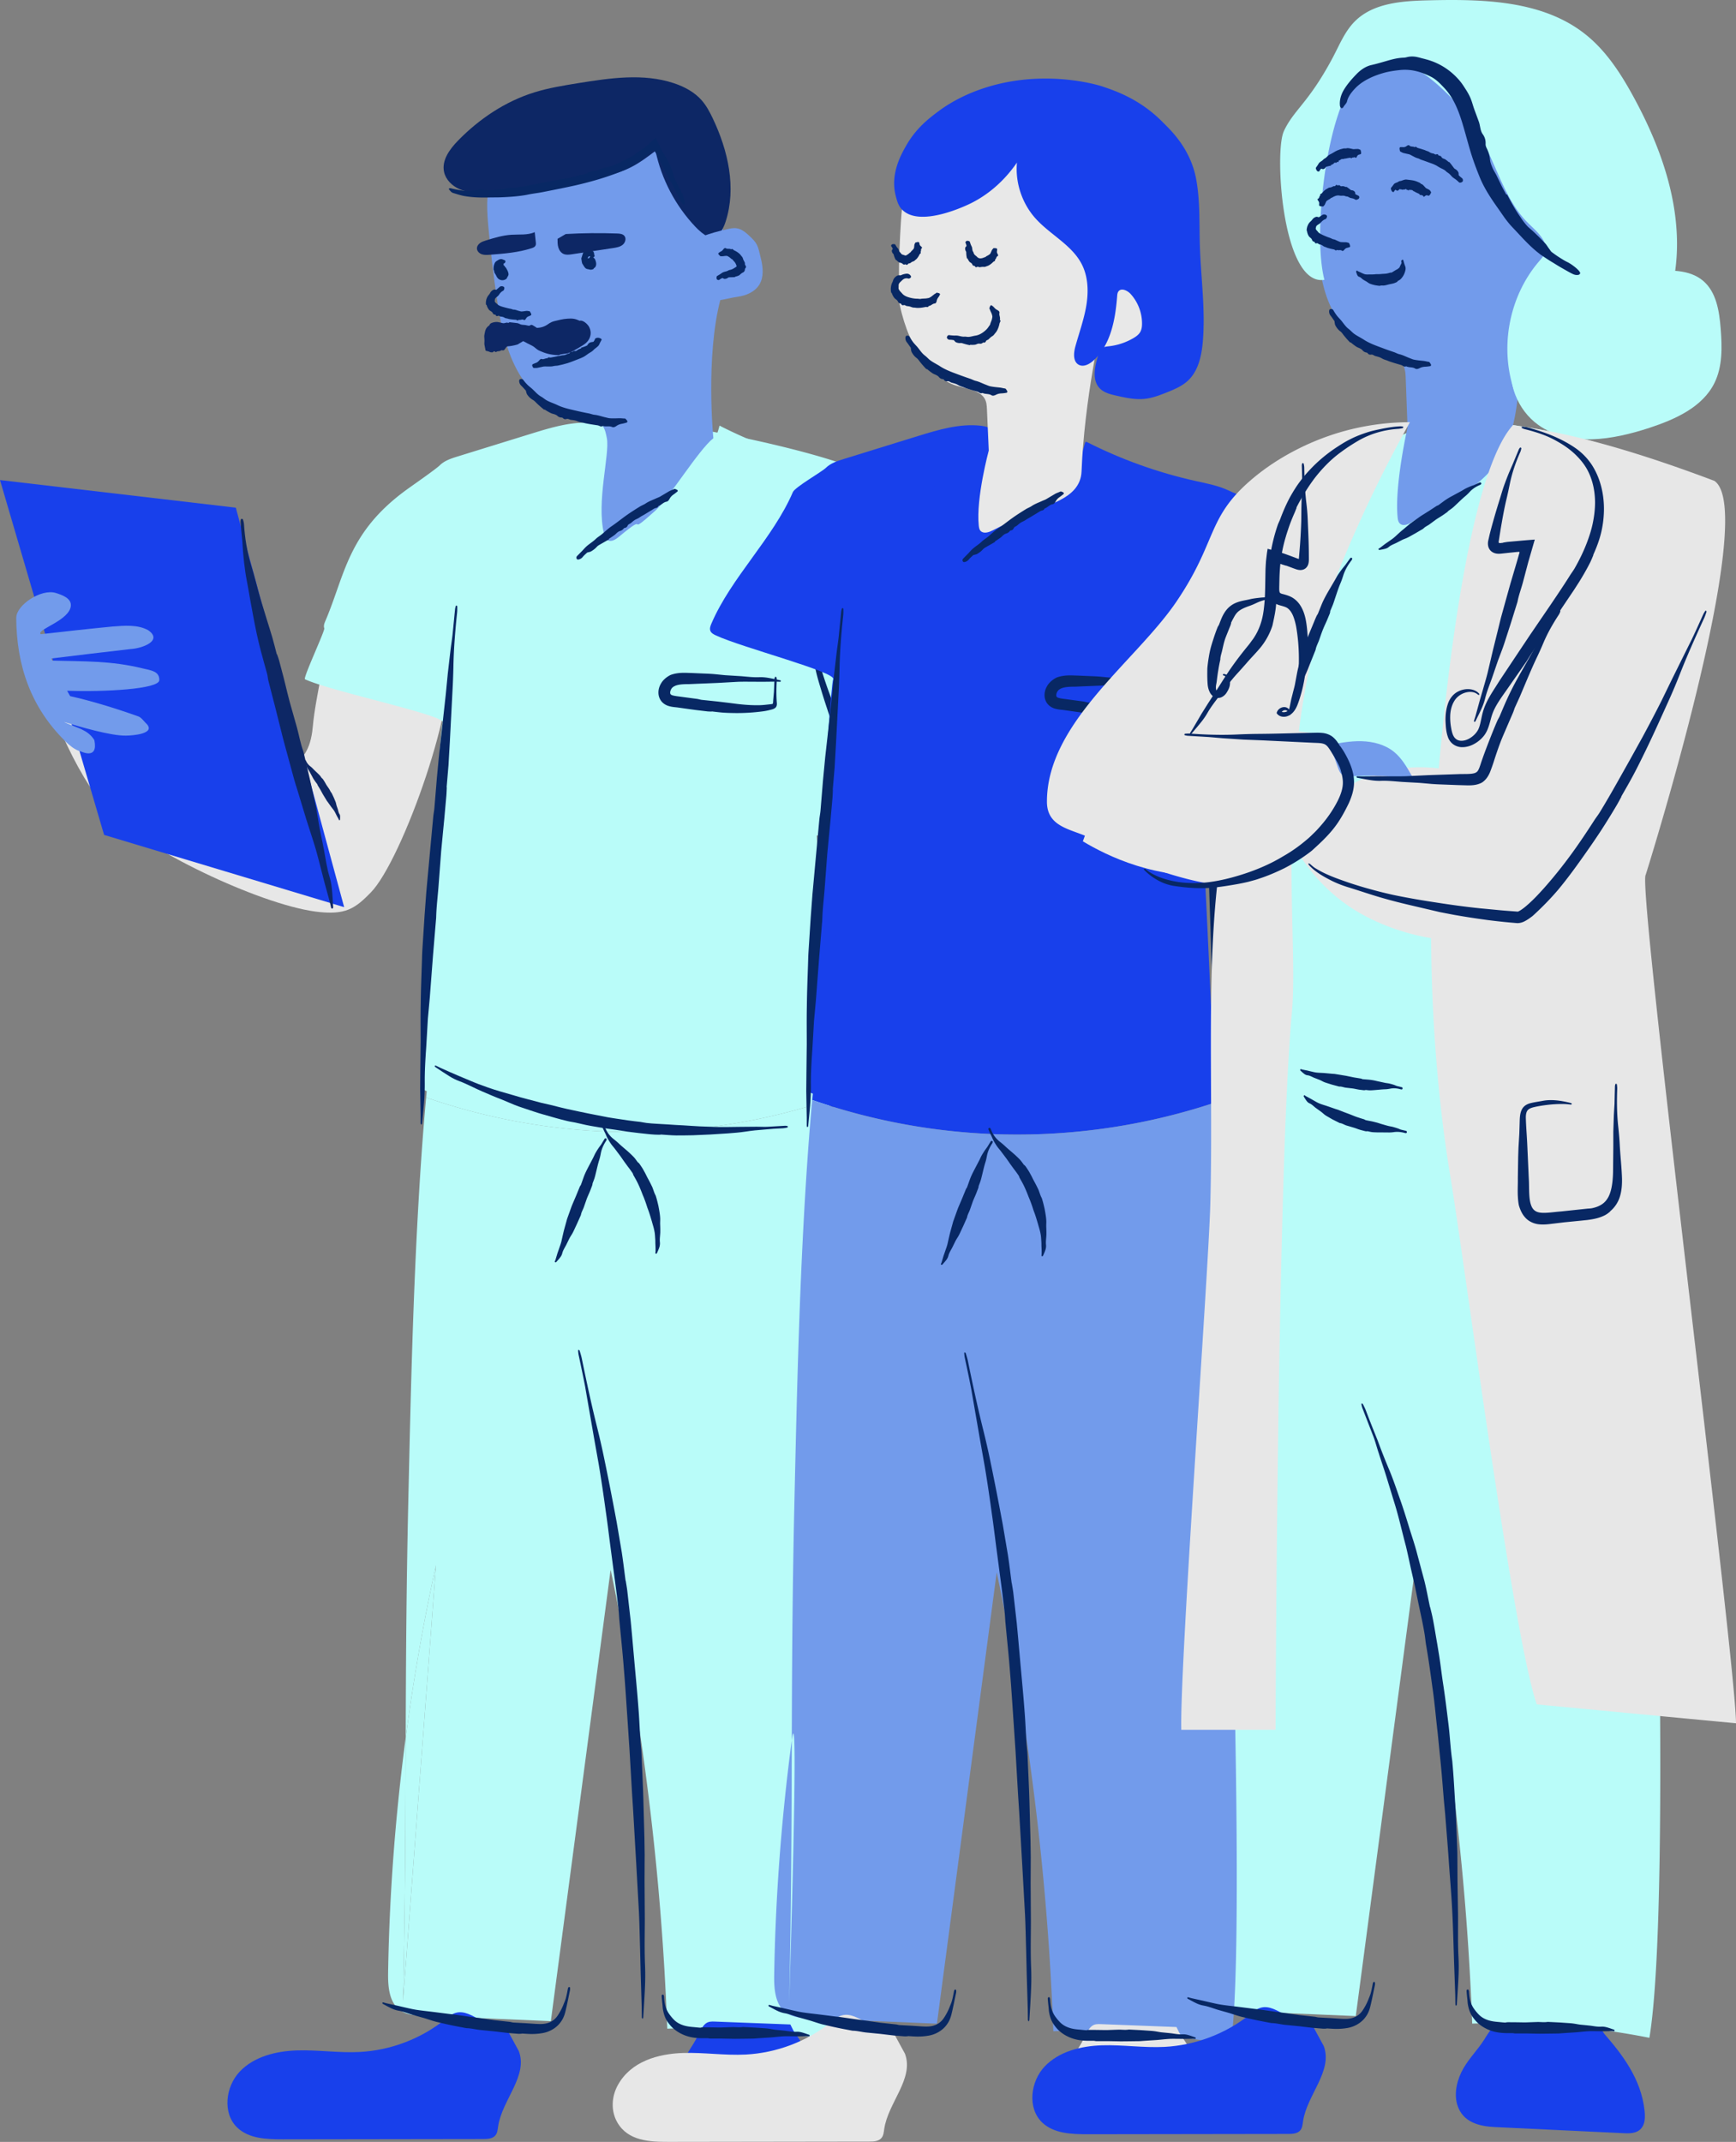
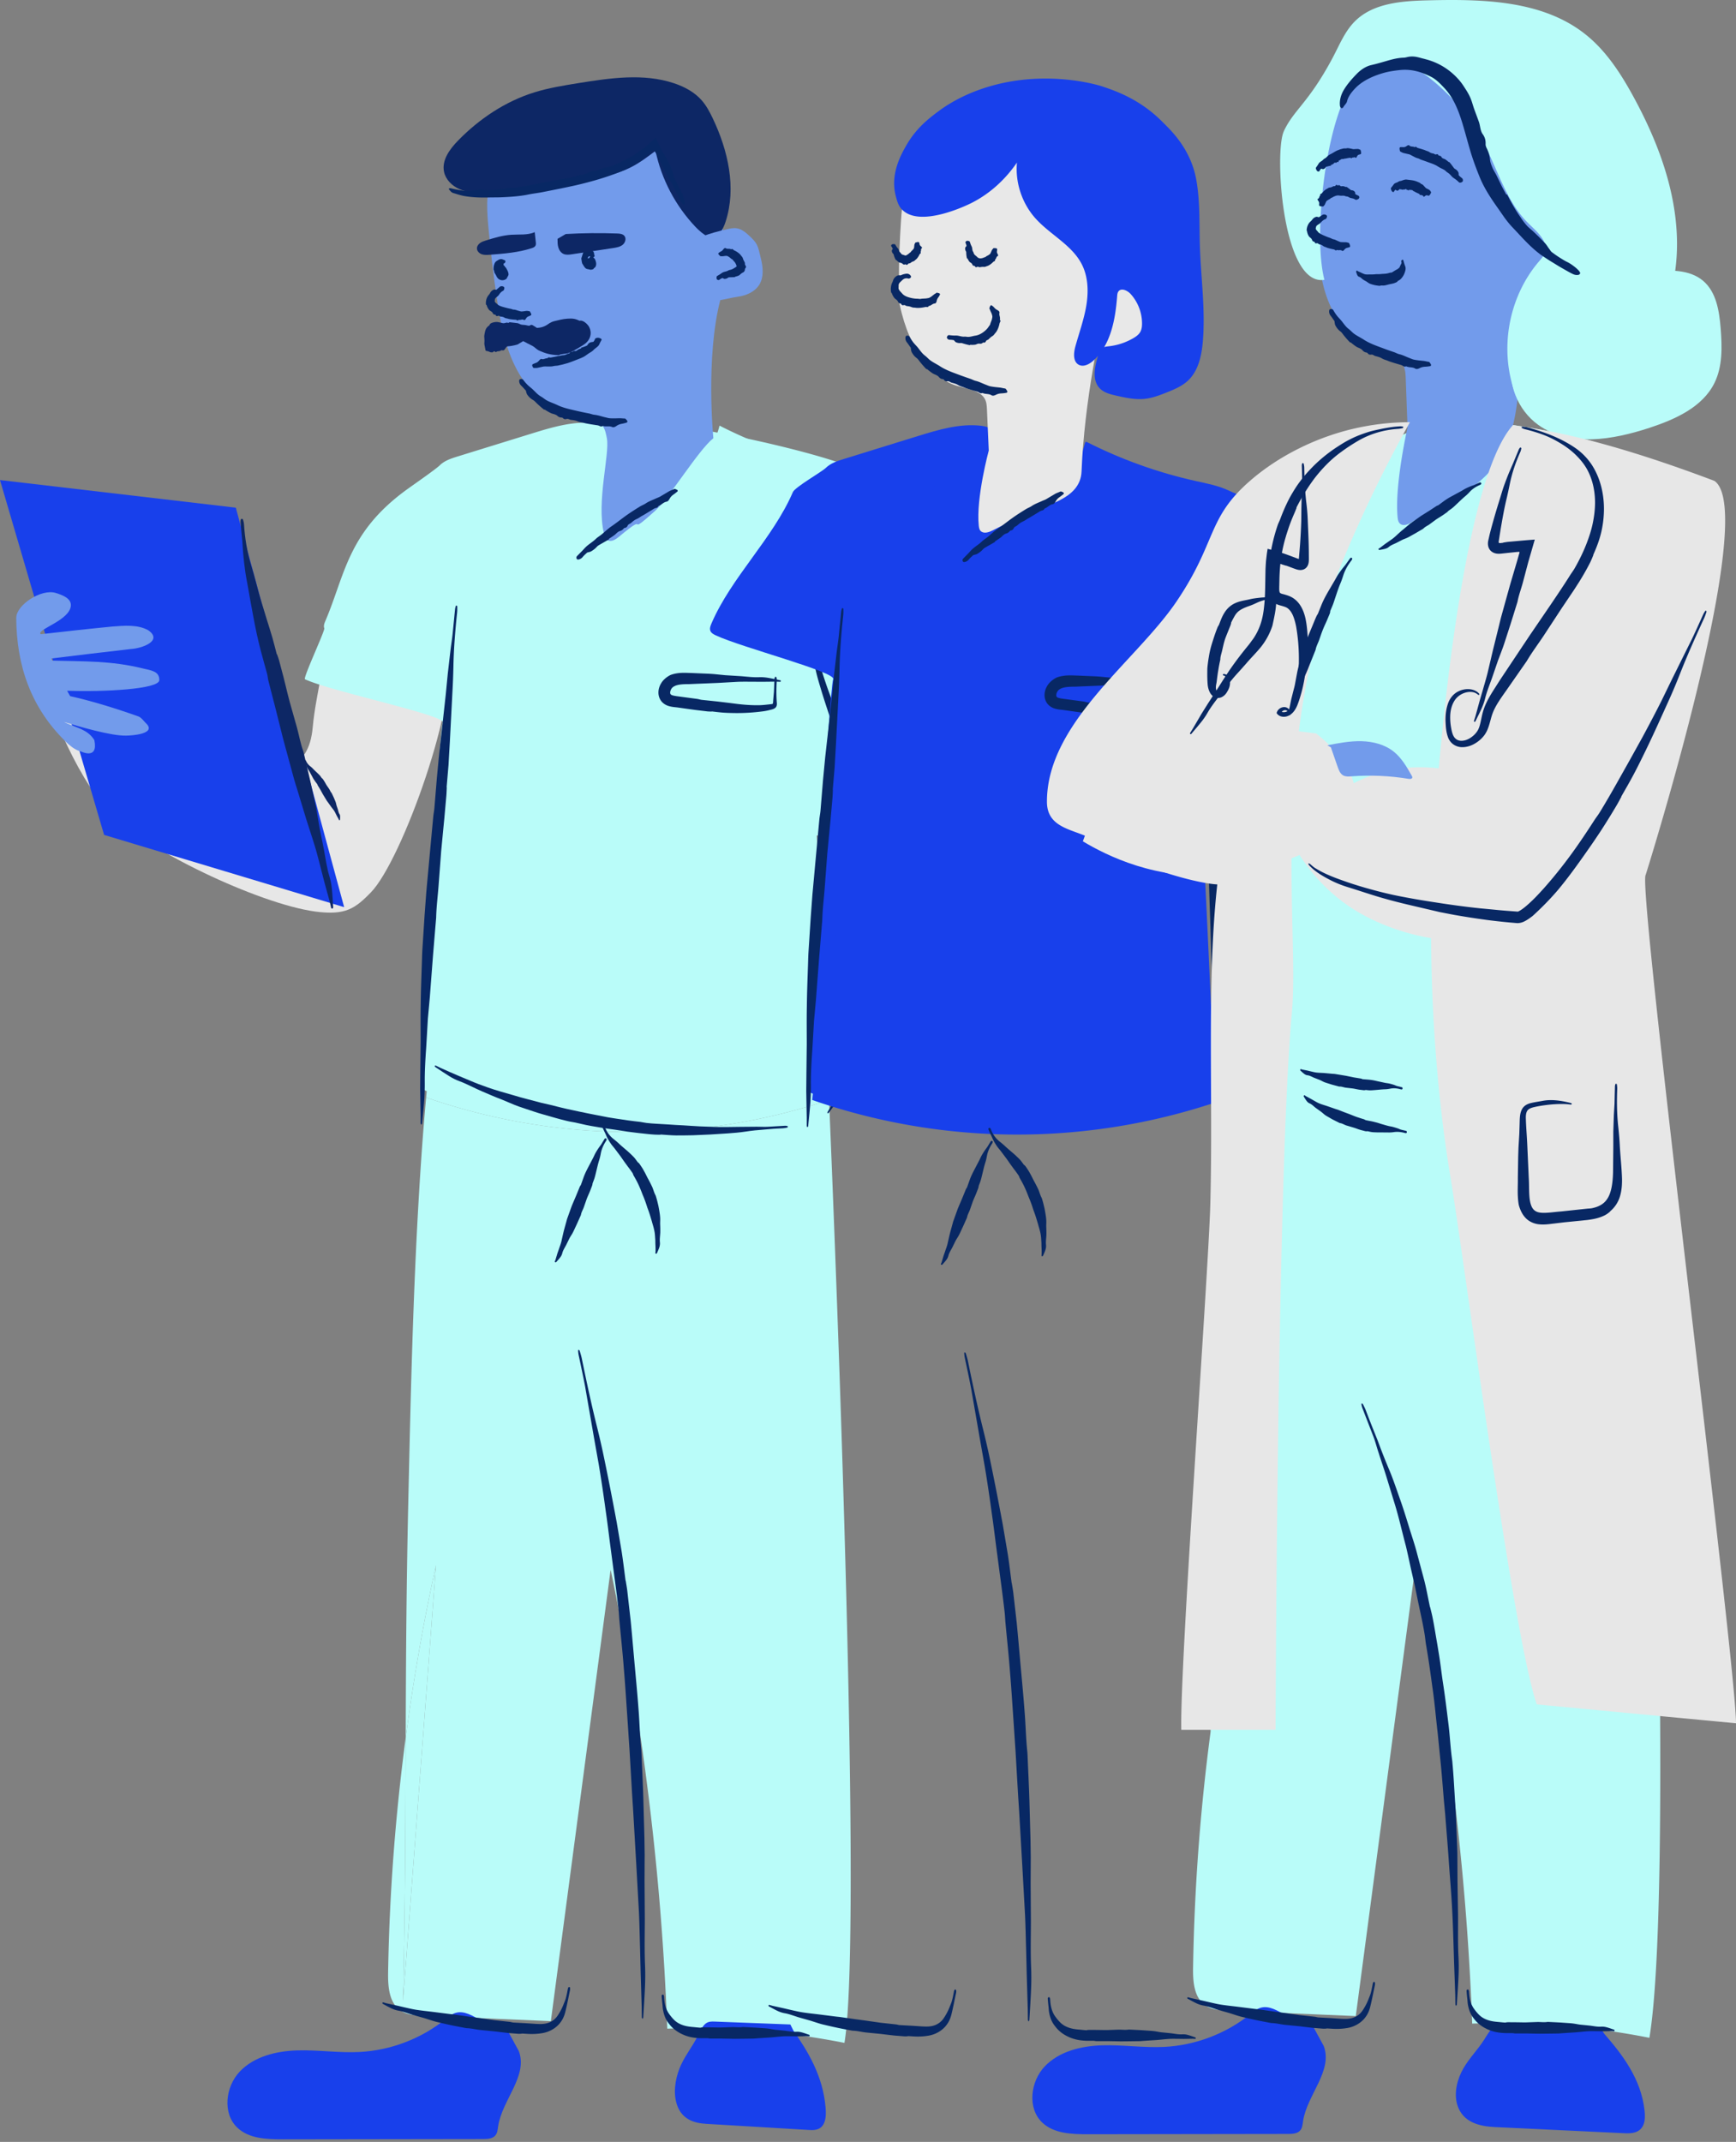
<svg xmlns="http://www.w3.org/2000/svg" id="Camada_1" version="1.1" viewBox="0 0 718.8 886.67">
  <rect x="0" y="0" width="718.8" height="886.67" fill="#808080" stroke="none" />
  <defs>
    <style>.st0{fill:#082864}.st1{fill:#1840eb}.st2{fill:#729beb}.st3{fill:#e7e7e7}.st4{fill:#b9fcf9}.st5{fill:#0d2765}.st6{fill:#e8e8e8}</style>
  </defs>
  <path d="M500.16 826.29c1.77-78.85.39-127.35 2.16-206.2 1.1-48.91 2.19-97.85 5.67-146.64 1.71-24.01 4.01-48.05 9.05-71.58 6.73-31.44-7.69-66.01-2.24-97.7 3.61-20.99 3.57-32.81 7.81-53.68 4.71-23.18 40.48-50.83 52.93-70.94 2.99 4.38 11.79-5.43 14.78-1.05 6.31-5.35 7.32 4.07 14.52 0 3.39-1.92 7.04-3.73 10.93-3.69 8.46.1 59.88 8.46 60.81 16.87s6.96-7.67 6.59.79c-.52 11.93-50.85 48.59-47.91 60.16 11.51 45.33 12.76 92.54 13.94 139.3 2.09 82.69 4.33 72.12 33.09 132.73 1.46 3.07 10.43 260.38.65 318.92a320.199 320.199 0 0 0-73.37-5.88 1116.908 1116.908 0 0 0-23.45-189.96l-24.75 186.84c-17.6-.74-35.2-1.48-52.81-2.23-3.28-.14-6.76-.34-9.47-2.19-4.75-3.25-5.19-9.97-5.09-15.72a844.84 844.84 0 0 1 19.81-168.59" class="st4" />
  <path d="M606.78 25c-10.45-1.38-21.17-2.24-31.43.14-10.26 2.38-20.12 8.47-24.78 17.92-3.11 6.31-3.68 13.53-4.08 20.55-.54 9.55-.86 19.12-.89 28.69-.03 10.4.32 21.01 3.81 30.8 3.49 9.8 10.62 18.8 20.47 22.13 4.15 1.4 9.22 2.2 11.19 6.12.82 1.64.91 3.53.98 5.36l.75 20.24s-5.35 23.48-4.14 36.92c.1 1.06.24 2.23 1.05 2.93 1.32 1.14 3.34.27 4.83-.64 15.2-9.25 1.57 1.42 16.42-8.38 6.43-4.24 12.95-8.64 17.67-14.73 15.15-19.57 6.96-48.71 16.74-71.45 1.9-4.42 4.5-8.63 5.33-13.37 1.01-5.71-.65-11.52-2.43-17.03a335.068 335.068 0 0 0-30.2-67.13" class="st2" />
  <path d="M656.7 121.57c6.56-7.24 17.31-8.47 27.05-9.24 7.43-.58 15.71-.91 21.41 3.9 5.51 4.65 6.72 12.56 7.29 19.75.6 7.64.82 15.68-2.57 22.55-4.95 10.04-16.26 15.07-26.89 18.57-15.18 4.99-33.12 8.09-46.1-1.23-8.53-6.12-13.16-17.56-10.47-27.7 3.46-13.01 16.83-20.67 29.57-25.01" class="st4" />
  <path d="M664.22 841.88c7.5 8.63 15.28 18.65 16.72 31.81.22 2.04.26 4.24-.52 6.01-1.45 3.28-4.83 3.53-7.65 3.39-17.94-.85-35.87-1.71-53.81-2.56-6.04-.29-13.38-1.75-15.6-9.34-1.47-5.05.16-10.87 2.66-15.12s5.81-7.51 8.44-11.61c1.32-2.06 2.55-4.41 4.4-5.5 1.43-.84 3.05-.81 4.61-.76l39.2 1.2" class="st1" />
  <path d="M129.49 301.08c1.23-13.89 5.8-27.39 5.14-41.33l50.45 10.6c5.65 17.74-18.53 85.82-31.56 99.12-2.72 2.78-5.59 5.59-9.2 7.05-3.64 1.47-7.69 1.43-11.6 1.08-22.25-2-70-24.43-86.09-39.92-11.41-10.99-28.45-43.59-30.94-68.81 2.02 20.53 39.58 38.47 58.85 30.26 4.86 3.42 51.66 38.94 54.94 1.95Z" class="st3" />
  <path d="M372.24 352.69c2.15-49.01 3.89-86.1 5.99-107.52.36-3.7.86-14.87-3.58-27.63-3.07-8.81-8.99-16.98-17.42-20.97-4.29-2.03-9.02-2.91-13.66-3.94a192.044 192.044 0 0 1-45.65-16.44c-3.52 14.7-17.46 24.11-30.31 32.06-4.76 2.95-12.05 5.41-15.03.67-1.1-1.74-1.1-3.94-1.07-6 .1-7.29.21-14.57.31-21.86.02-1.2.02-2.46-.58-3.5-.94-1.62-3.01-2.16-4.87-2.37-8.86-1.02-17.69 1.65-26.22 4.28-10.2 3.16-20.4 6.31-30.6 9.47-2.69.83-5.49 1.73-7.49 3.71-1.6 1.59-11.81 8.68-13.63 10.01-24.58 17.83-25.54 35.32-33.71 54.39-.41.97-.83 2.06-.45 3.03.37.96-8.92 20.67-7.99 21.11 10.7 5.01 58.56 14.97 57.03 17.92-1.53 2.95-9.75 150.12-8.51 151.42 1.23 1.29 3.18 1.51 4.95 1.64 28.15 2.17 56.34 4.34 84.57 4.02 31.69-.35 22.36 8.43 53.36 1.87.87-.18 1.79-.4 2.41-1.04.83-.86-7.27-108.04-5.7-108.83 12.9-6.45 41.04-.15 57.85 4.46v.04Z" class="st4" />
  <path d="M176.45 454.3c1.58-16.9 3.76-33.74 7.31-50.33 6.73-31.44 1.33-130.51 5.57-151.38 4.71-23.18 40.48-50.83 52.93-70.94 2.99 4.38 11.79-5.43 14.78-1.05 6.31-5.35 7.32 4.07 14.52 0 3.39-1.92 7.04-3.73 10.93-3.69 8.46.1 78.97 14.45 79.9 22.87.92 8.41-63.35 43.39-60.41 54.96 11.52 45.33 6.22 12.2 34.98 72.81.5 1.05 3.27 54.94 6.33 127.8a259.618 259.618 0 0 1-84.58 13.27 259.23 259.23 0 0 1-82.26-14.3v-.02Zm-9.57 374.1c.94-41.82.99-75.1 1.1-108.91 3.18-24.02 7.32-47.9 12.55-71.56l-13.65 180.46Z" class="st4" />
  <path d="M167.98 719.49c-.11 33.8-.16 67.08-1.1 108.91l13.65-180.46c-5.23 23.65-9.37 47.54-12.55 71.56.1-29.93.23-60.27 1.06-97.3 1.1-48.91 2.19-97.85 5.67-146.64.51-7.09 1.08-14.18 1.74-21.25 18.5 6.41 45.98 13.59 79.83 14.26 37.34.73 67.53-6.75 87-13.23 5.89 140.58 12.81 351.78 6.37 390.34a320.199 320.199 0 0 0-73.37-5.88 1116.908 1116.908 0 0 0-23.45-189.96l-24.75 186.84c-17.6-.74-35.2-1.48-52.81-2.23-3.28-.14-6.76-.34-9.47-2.19-4.75-3.25-5.19-9.97-5.1-15.72.53-32.45 3-64.86 7.26-97.04h.02Z" class="st4" />
  <path d="M256.16 47.53c-10.53.19-21.27.93-31.06 4.81s-18.64 11.37-21.84 21.4c-2.13 6.7-1.63 13.93-.98 20.93.88 9.53 1.99 19.04 3.39 28.5 1.52 10.29 3.44 20.72 8.35 29.89s13.29 17.01 23.53 18.84c4.31.77 9.44.81 11.97 4.38 1.06 1.5 1.42 3.36 1.76 5.16 1.25 6.63-4.4 26.28-1.2 39.4.25 1.03.57 2.17 1.47 2.74 1.47.93 3.35-.23 4.69-1.35 13.66-11.41 1.76 1.17 14.99-10.73 5.73-5.15 18.06-25.36 24.14-30.09 0 0-3.33-33.61 2.95-57.55 1.22-4.66 3.78-.07 3.9-4.89.15-5.79-4.86-39.56-7.44-44.75-10.96-22.01-22-8.75-37.5-27.83" class="st2" />
  <path d="M328.48 840.54c5.99 8.63 12.2 18.65 13.35 31.81.18 2.04.21 4.24-.42 6.01-1.15 3.28-3.86 3.53-6.11 3.39-14.32-.85-28.64-1.71-42.96-2.56-4.82-.29-10.69-1.75-12.45-9.34-1.17-5.05.13-10.87 2.12-15.12s4.64-7.51 6.74-11.61c1.06-2.06 2.04-4.41 3.52-5.5 1.14-.84 2.43-.81 3.68-.76l31.3 1.2M214.83 849.1c3.86 10.34-6.97 20.23-8.58 31.15-.19 1.29-.28 2.68-1.1 3.69-1.15 1.43-3.24 1.55-5.07 1.55l-82.98.12c-6.65 0-14-.25-18.82-4.82-6.27-5.94-4.93-17.03 1.03-23.27s15.06-8.45 23.68-8.72c8.63-.27 17.26 1.09 25.88.65 12.82-.66 25.41-5.44 35.43-13.46 1.36-1.09 2.72-2.26 4.39-2.74 6.97-2.01 14.01 8.73 20.2 4.95" class="st1" />
  <path d="M252.05 223.12c.81-.55 1.64-1.08 2.43-1.66.41-.31.75-.72 1.16-1.04.31-.24.63-.47 1.02-.58.6-.16 1.1-.46 1.49-.94.14-.18.31-.34.54-.37.55-.07.93-.37 1.16-.89.3-.69 1.01-.77 1.49-1.2.46-.41.93-.81 1.44-1.14.47-.31 1.02-.5 1.51-.78.43-.24.82-.54 1.24-.79.36-.2.73-.41 1.09-.61l4.15-2.52c.25-.15.54-.25.84-.32.38-.09.71-.25.91-.61.07-.12.14-.23.26-.27 1.14-.42 1.9-1.49 3.17-1.71.65-.11 1.02-.69 1.35-1.29.4-.73.94-1.25 1.55-1.67.55-.38 1.06-.8 1.59-1.21a.59.59 0 0 0 .17-.26c.02-.05-.01-.17-.05-.26-.04-.08-.15-.22-.19-.23-.41-.15-.88-.48-1.2-.33-.69.33-1.44.56-2.11.92-1.24.74-2.45 1.45-3.69 2.19-.55.32-1.18.52-1.76.79-1.44.66-2.97 1.19-4.28 2.08-.75.51-1.64.82-2.42 1.3-1.74 1.08-3.48 2.17-5.16 3.35-2.25 1.57-4.37 3.32-6.64 4.86-1.41.96-2.63 2.18-3.95 3.26-.8.66-1.71 1.17-2.46 1.9-1.18 1.14-2.59 1.98-3.82 3.05-.7.62-1.31 1.37-1.97 2.05-.65.65-1.27 1.28-1.89 1.91-.21.21-.41.44-.33.96.03.22.27.53.44.55.15.02.3.02.43 0 .69-.16 1.26-.49 1.7-1.03.54-.67 1.18-1.21 1.8-1.78.14-.13.38-.13.58-.19.36-.11.77-.17 1.08-.35.9-.52 1.72-1.13 2.42-1.92.45-.5 1.06-.79 1.63-1.13 1.11-.63 2.26-1.29 3.39-1.94l-.1-.14Zm-50.6-96.98c.2.8.58 1.58 1.07 2.15.26.31.65.46.93.68.22.17.43.33.55.6.17.42.49.67.91.69.16 0 .3.03.36.2.13.38.43.51.84.32.55-.26.73.25 1.13.27.38.02.74.09 1.08.18.31.09.59.34.9.44.27.09.56.13.84.19.24.05.46.15.7.2.92.16 1.85.25 2.77.3.17 0 .33.08.5.19.21.13.43.18.62-.05.06-.07.13-.14.2-.12.7.24 1.31-.39 2.03.05.37.23.68-.15.94-.59.32-.52.67-.76 1.05-.89.34-.11.66-.29.99-.45.05-.02.09-.09.12-.18.01-.04 0-.18-.02-.28s-.07-.29-.1-.32c-.22-.34-.46-.9-.64-.9-.39 0-.81-.14-1.19-.11-.71.06-1.41.22-2.11.23-.32 0-.64-.13-.96-.21-.78-.17-1.51-.57-2.23-.55-.42 0-.81-.26-1.21-.33-.89-.15-1.74-.38-2.57-.6-1.07-.29-2.37-.64-2.98-1.29-.19-.2-.4-.34-.59-.5-.2-.16-.4-.38-.49-.61-.1-.31.04-.49.03-.83.01-.61.72-.98 1.29-1.53.35-.33.61-.83.93-1.2.32-.35.68-.67 1.14-.9.16-.08.3-.16.48-.68.08-.23.1-.66 0-.79a.864.864 0 0 0-.31-.27c-.61-.29-1.24-.2-1.63.17-.45.4-.85.75-1.26 1.11-.08.08-.25 0-.38-.02-.24-.02-.52-.1-.73 0-.57.23-1.18.67-1.55 1.44-.23.48-.67.84-.99 1.37-.64 1.05-.84 2.36-.67 3.48l.19-.05h.02Zm44.39-15.07c.26-.16.52-.33.7-.6.18-.28.27-.64.3-.98.08-.73-.19-1.45-.4-1.99-.11-.28-.32-.55-.58-.75-.55-.39-.64-.74-.54-1.24.01-.06-.09-.08-.18-.1-.02 0-.24.07-.38.13-.06.03-.19.09-.21.1a.82.82 0 0 0-.15.12c-.03.19-.03.36-.09.54-.04.12-.18.25-.24.36-.09.19-.22.15-.27.21-.05.02-.02.05-.05.07-.06.03-.15.03-.23 0a.49.49 0 0 1-.13-.08c-.02 0 0 0 .02.03.03.05.07.16.06.2l-.06-.13s-.02 0-.03-.02v-.13s0-.04.01-.06c.02-.08.07-.19.18-.35.1-.14.34-.35.55-.35.17-.05.16.23.3.09-.17.09-.06.08-.08.15.03.08.09.23.11.42 0 .06-.06.12-.05.19l.28.03c.11 0 .31-.02.33-.03.37-.2.78-.39 1.03-.65.16-.16.22-.35.12-.51-.2-.33-.13-.9-.31-1.28-.15-.33-.45-.56-.69-.75-.17-.13-.28-.33-.43-.46a.745.745 0 0 0-.32-.16c-.29-.07-.6-.15-1.15 0-.13 0-.35.15-.56.27-.11.07-.2.09-.33.21l-.44.49-.45.5-.36 1.09-.36 1.13c-.13.38.05.69.06 1.05.04.25.07.51.13.75.13.71.35.79.51 1.1.17.3.32.56.43.68.26.38.45.6.67.76.46.28.82.29 1.18.36.23.04.46.14.71.16.11 0 .22.03.34 0 .26-.03.56-.1.85-.24.1-.05.17-.17.25-.27l-.04-.07h-.01Zm-35.89 3.79c.3-.35.58-.89.6-1.22.02-.32-.06-.65-.15-.94-.18-.63-.54-1.16-.77-1.62-.12-.24-.33-.46-.59-.66-.55-.42-.62-.85-.46-1.37.02-.06-.07-.1-.16-.14-.01 0-.25.03-.4.05-.06 0-.2.05-.23.06-.08.04-.16.08-.16.11-.05.23-.06.45-.14.67-.05.14-.19.29-.25.42-.09.2-.19.39-.24.56-.04.15 0 .29-.03.42-.06.23-.15.43-.25.59-.06.1-.15.18-.19.25-.02.04-.04.07-.04.11v.02l1.27.5h-.05l-.1-.06-.09-.05c0-.07.63.64.53.81.02 0-.04.05.09-.14.2-.28.42-.54.67-.78l.38-.35c.14-.12.29-.24.26-.17.06.06.12.13.17.21.14.25 0 .02 0 .02-.06-.1-.11-.19-.15-.3-.09-.22-.11-.46-.16-.69-.03-.14-.1-.27-.14-.4-.05-.18-.1-.35-.16-.54-.02-.05-.09-.1-.13-.14-.12-.13-.2-.22-.34-.27-.13-.06-.26-.26-.29-.36 0 0-.05-.12-.05-.14v-.02l-.02-.24v.11c-.01.08-.04.12-.03.09 0-.03.18-.18.27-.2h.13c.38 0 .73-.42.72-.83 0-.26-.13-.47-.34-.52-.41-.1-.92-.49-1.54-.45-.49.03-.91.26-1.31.51-.28.18-.62.36-.88.64-.16.17-.27.35-.36.55-.21.46-.34.92-.4 1.34-.07.49-.06.91-.06 1.32 0 .04 0 .08.02.11.3.31.17.71.32 1.05.16.38.4.72.61 1.07.14.28.25.51.38.77.19.3.43.6.7.83.37.33 1.21.63 1.85.54.65-.07 1.07-.32 1.35-.53.21-.16.32-.38.41-.56l-.06-.05h-.01Z" class="st0" />
  <path d="M221.83 100.09c.09.58.14 1.21-.17 1.71-.32.51-.93.75-1.51.94-5.57 1.81-11.48 2.27-17.32 2.72-1.11.08-2.25.17-3.3-.19-1.05-.35-2-1.26-2.05-2.36-.04-.9.52-1.75 1.25-2.28.73-.54 1.61-.82 2.47-1.09 3.45-1.08 6.94-2.13 10.55-2.36 3.26-.21 6.67.24 9.66-1.07m9.44 2.76c0 1.19-.01 2.4.32 3.54.34 1.14 1.07 2.23 2.17 2.71 1.09.48 2.35.31 3.53.13l16.91-2.55c1.43-.22 2.93-.46 4.05-1.37 1.11-.91 1.61-2.71.64-3.76-.71-.77-1.89-.87-2.94-.91-7.09-.26-14.19-.19-21.28.22" class="st5" />
  <path d="M225.48 169.52c.87.56 1.76 1.08 2.68 1.53.49.22 1.04.3 1.54.49.38.14.76.3 1.07.59.47.45 1.03.7 1.67.72.24 0 .48.04.64.23.39.43.88.56 1.45.38.75-.23 1.27.29 1.92.36.63.06 1.25.14 1.85.29.55.13 1.07.41 1.62.56.48.14.97.2 1.46.3.41.09.81.22 1.22.3 1.6.32 3.21.56 4.82.8.29.04.58.15.86.29.36.17.72.26 1.11.07.13-.06.26-.11.38-.07 1.2.37 2.45-.14 3.67.4.63.28 1.28-.06 1.88-.48.72-.49 1.45-.72 2.19-.85.66-.12 1.32-.3 1.96-.5.09-.03.18-.1.26-.2.03-.04.05-.18.04-.29a.995.995 0 0 0-.1-.33c-.34-.33-.65-.88-.98-.87-.73.02-1.46-.12-2.18-.1-1.35.03-2.7.1-4.06 0-.61-.05-1.2-.25-1.8-.38-1.48-.33-2.92-.89-4.42-1.04-.87-.08-1.69-.45-2.53-.6-1.9-.36-3.78-.77-5.64-1.21-2.48-.57-5-1.13-7.29-2.24-1.41-.68-2.95-1.14-4.36-1.91-.85-.47-1.56-1.14-2.42-1.62-1.36-.76-2.35-1.96-3.47-3.01-.65-.6-1.4-1.15-2.07-1.79-.61-.62-1.2-1.28-1.73-1.99-.18-.24-.37-.47-.96-.47-.25 0-.64.19-.7.36-.05.16-.09.31-.09.45.01.77.31 1.43.84 1.95.67.63 1.23 1.32 1.84 1.95.14.14.14.4.21.61.12.39.21.81.43 1.14.63.91 1.42 1.69 2.4 2.23.62.35 1.06.9 1.57 1.38.99.94 2.02 1.85 3.11 2.7l.11-.16v.03Z" class="st0" />
  <path d="M299.54 98.82c-4.18 1.44-8.5-1.66-11.54-4.87-8.29-8.71-14.1-19.75-16.58-31.5-3.34 2.53-6.7 5.07-10.46 6.93-5.21 2.59-10.98 3.78-16.7 4.8-9.1 1.63-18.26 2.88-27.41 4.14-5.65.78-11.33 1.55-17.03 1.55-3.29 0-6.65-.27-9.65-1.61-3-1.33-5.62-3.89-6.31-7.1-1.04-4.83 2.35-9.43 5.8-12.97 8.78-8.99 19.54-16.2 31.54-19.94 5.91-1.84 12.05-2.83 18.16-3.82 13.19-2.12 27-4.2 39.68.02 4.36 1.45 8.57 3.7 11.58 7.17 1.87 2.16 3.23 4.71 4.46 7.29 6.37 13.32 9.93 28.85 5.35 42.89-.84 2.56-2.14 5.25-4.61 6.34" class="st5" />
  <path d="M290.18 839.4c-.94-.04-1.86-.15-2.77-.24-.97-.08-1.93-.17-2.88-.35-1.98-.38-3.96-1.17-5.46-2.7-.77-.77-1.47-1.64-2.13-2.58-1.42-2.05-1.88-4.56-1.98-6.96-.01-.28-.14-.55-.25-.81-.02-.05-.26-.06-.41-.05-.06 0-.2.09-.22.14-.06.14-.13.29-.12.43.07 1.12.19 2.24.32 3.39.09.74.09 1.5.23 2.26.2 1.15.51 2.32 1.02 3.46.44.99 1.08 1.9 1.79 2.77 1.23 1.54 2.85 2.78 4.56 3.64 1.09.57 2.22 1 3.36 1.3 1.11.3 2.22.47 3.32.56 1.46.13 2.9.1 4.31.09.41 0 .81.14 1.22.15h4.94l5.19.1 3.15-.03 4.51-.06c.57-.01 1.13-.08 1.7-.12 1.84-.12 3.66-.24 5.53-.36 1.7-.13 3.4-.35 5.1-.45 1.28-.08 2.55-.03 3.83-.03l2.38.03 3.57-.07 1.1.06c.06 0 .12-.18.17-.28-.05-.11-.1-.31-.16-.33-1.09-.37-2.17-.78-3.27-1.06-.7-.18-1.42-.27-2.12-.22-1.59.11-3.17-.25-4.76-.44-1.34-.14-2.57-.26-3.91-.39-.91-.11-1.81-.31-2.71-.44-.56-.08-1.13-.14-1.7-.18-1.37-.09-2.73-.19-4.08-.28-1.57-.08-3.12-.15-4.68-.23-.14 0-.28-.02-.43 0-1.39.23-2.78 0-4.17.03-1.55.05-3.13.11-4.68.16-1.02.02-2.04-.02-3.06-.03l-1.34-.02c-.98 0-1.96-.01-2.95-.02-.35 0-.7.05-1.06.08v.08Zm-74.19 2.41c1.3.07 2.59.18 3.9.2 1.4.01 2.86-.07 4.32-.31 3.12-.41 6.18-2.14 7.93-4.61.94-1.24 1.53-2.66 1.9-4.1.77-3.06 1.32-6.06 1.98-9.15.07-.35.03-.73 0-1.1 0-.06-.24-.15-.38-.19-.06-.02-.21.05-.25.11-.1.16-.21.33-.24.5-.26 1.4-.51 2.79-.89 4.13-.25.86-.61 1.67-.93 2.48-.48 1.23-1.05 2.38-1.68 3.43-.54.91-1.09 1.79-1.81 2.46-1.25 1.21-2.76 1.88-4.48 2.11-1.11.15-2.31.11-3.58.04-1.29-.09-2.58-.17-3.88-.26-1.75-.09-3.53-.19-5.28-.29-.51-.03-1.01-.22-1.52-.28l-6.34-.69-6.65-.95-4.04-.54-5.78-.83c-.73-.11-1.46-.16-2.19-.25-2.37-.3-4.73-.6-7.12-.9-2.19-.27-4.39-.49-6.58-.83-1.64-.26-3.25-.64-4.87-1.01l-3.01-.7-4.54-1c-.45-.13-.92-.26-1.38-.39-.07-.02-.19.14-.29.22.04.13.05.33.12.37 1.29.69 2.57 1.43 3.89 2.03.85.38 1.74.67 2.65.83 2.05.35 3.99 1.15 5.98 1.75 1.67.48 3.26.92 4.93 1.4 1.09.35 2.29.74 3.41 1.09.71.22 1.43.41 2.16.57 1.74.41 3.47.82 5.22 1.18 2 .43 4.01.8 6.03 1.18.18.03.37.08.55.08 1.83.04 3.61.52 5.42.73l6.11.6 3.99.48 1.77.2c1.33.1 2.66.21 4 .32.48.03.97-.01 1.46-.03v-.08Zm78.69-547.31c1.6.18 3.2.39 4.82.51 1.71.12 3.44.15 5.17.17 3.65.03 7.31-.21 10.91-.67.92-.11 1.84-.28 2.74-.49.87-.23 1.87-.37 2.61-.93.2-.16.37-.35.49-.56.42-.81.19-1.66.16-2.59-.06-.91-.09-1.83-.1-2.74-.02-1.83.03-3.65.15-5.48.03-.45-.06-.91-.14-1.36-.01-.08-.25-.15-.4-.18-.06-.01-.21.1-.23.17-.08.22-.17.44-.18.67-.08 1.8-.15 3.57-.23 5.39-.1 1.11-.2 2.32-.3 3.44-.03.44-.06 1.04-.1 1.25-.04.11-.09.21-.17.27-.07.05-.15.08-.23.09h-.13l-.45.07c-1.42.15-2.87.34-4.32.39-2.56.07-5.14-.06-7.73-.32-1.65-.16-3.3-.39-4.96-.6-1.63-.2-3.25-.39-4.89-.59l-6.59-.69c-.64-.07-1.26-.3-1.89-.39l-7.92-1.06c-1.44-.18-2.61-.41-2.95-.73-.28-.24-.41-.52-.28-1.31.1-.43.31-.91.59-1.28.28-.36.57-.61 1.14-.9 1.49-.77 3.71-.84 6.14-.85l2.76-.12c2.99-.12 5.97-.24 8.97-.37 2.74-.15 5.55-.31 8.27-.46 2.07-.08 4.14-.04 6.21-.04l3.87.03 5.8-.07 1.79.06c.09 0 .19-.18.28-.28-.09-.11-.16-.31-.26-.33-1.77-.37-3.53-.78-5.31-1.06-1.14-.18-2.3-.26-3.45-.22-2.59.11-5.15-.25-7.72-.44-2.14-.13-4.2-.26-6.34-.39-1.43-.14-2.95-.29-4.4-.44-.92-.08-1.84-.13-2.76-.18-2.21-.09-4.42-.18-6.62-.28-2.46-.04-5.22-.37-8.36.63-.28.1-.57.19-.83.35-1.26.66-2.71 1.83-3.51 3.19-.84 1.35-1.35 2.96-1.11 4.79.14 1.02.6 2.1 1.35 2.94.75.85 1.7 1.37 2.55 1.67 1.76.57 3.01.54 4.24.73l4.92.69 2.19.3c1.64.2 3.28.39 4.93.59.59.06 1.2.06 1.8.08v-.08h.01Zm-30.51 186.75c-.53-.7-1.02-1.42-1.59-2.09-.63-.69-1.32-1.32-1.99-1.96-1.44-1.32-2.96-2.5-4.34-3.81-.7-.67-1.47-1.29-2.24-1.9-1.66-1.31-2.88-3.08-3.59-5.06-.08-.23-.26-.41-.44-.6-.03-.03-.27.03-.41.08-.06.02-.16.13-.17.18-.02.14-.05.29 0 .41.35.94.8 1.83 1.24 2.73.28.57.5 1.19.8 1.75.45.86.95 1.68 1.49 2.47.47.68 1.02 1.29 1.52 1.92.84 1.11 1.68 2.23 2.52 3.35.49.71 1 1.43 1.48 2.13.5.68.98 1.34 1.48 2.03.69.88 1.35 1.79 1.98 2.72.19.27.23.62.38.91.67 1.17 1.34 2.34 1.92 3.57.61 1.28 1.15 2.6 1.66 3.93.3.81.68 1.59.96 2.4.45 1.15.84 2.33 1.21 3.51.16.42.33.88.49 1.32.52 1.44.93 2.91 1.38 4.38.36 1.37.83 2.73 1.07 4.13.22 1.05.24 2.12.32 3.19.06.66.03 1.33.06 1.99.05 1 .09 1.99.07 2.99-.02.3-.05.62-.08.92 0 .05.18.1.28.16.11-.04.31-.07.33-.12.39-.9.83-1.82 1.11-2.77.16-.6.23-1.22.17-1.83-.15-1.37.1-2.75.15-4.14.02-1.14-.01-2.28-.06-3.43-.02-.8.06-1.62.02-2.42-.02-.5-.07-1-.13-1.5-.15-1.19-.37-2.38-.6-3.57-.31-1.35-.63-2.7-1.05-4.02-.04-.12-.06-.25-.13-.36-.6-1.09-.89-2.3-1.36-3.44-.6-1.25-1.22-2.49-1.9-3.7-.43-.8-.79-1.63-1.24-2.42l-.58-1.06c-.45-.79-.97-1.53-1.47-2.28-.19-.27-.42-.5-.66-.74l-.07.04Zm-18.84 8.7c.28-.74.58-1.46.82-2.21.25-.8.44-1.62.64-2.44.43-1.72.8-3.48 1.34-5.16.28-.86.47-1.76.64-2.67.36-1.94 1.19-3.68 2.26-5.29.12-.19.14-.43.17-.66 0-.04-.19-.18-.32-.26-.05-.03-.21-.05-.25-.03-.12.06-.25.12-.3.22-.47.77-.9 1.48-1.38 2.27-.3.41-.7.96-1.01 1.39-.48.72-.95 1.45-1.37 2.2-.36.65-.65 1.35-.99 2.01-.6 1.16-1.22 2.34-1.83 3.5-.39.75-.78 1.49-1.14 2.25-.35.74-.67 1.49-.95 2.26l-1.1 3.08c-.11.3-.36.53-.49.83l-1.49 3.65-1.63 3.82c-.32.78-.59 1.57-.88 2.36l-1.22 3.4c-.15.43-.24.88-.37 1.32-.39 1.43-.81 2.84-1.16 4.28-.3 1.3-.62 2.72-.91 3.99-.26.99-.63 1.94-.95 2.9l-.63 1.8-.82 2.73c-.09.28-.24.54-.33.82-.01.04.15.14.23.22.12 0 .32.02.35-.02.62-.71 1.28-1.41 1.81-2.15.34-.47.6-.99.73-1.53.3-1.23 1.03-2.31 1.62-3.44.48-.97.9-1.83 1.38-2.8.34-.64.76-1.25 1.13-1.88.22-.39.43-.8.62-1.2.46-.99.92-1.97 1.37-2.93l1.51-3.38c.05-.1.1-.2.12-.31.18-1.11.78-2.05 1.16-3.08.4-1.15.82-2.34 1.22-3.49.28-.75.62-1.49.94-2.23l.42-.99c.29-.75.58-1.5.87-2.26.1-.27.14-.57.2-.86l-.07-.03h.04Zm-60.4-164.06.78-9.18c.18-3.22.37-6.48.56-9.73.35-6.84.71-13.73 1.06-20.52.2-3.51.33-7.01.41-10.51.13-7.47.75-14.9 1.53-22.33.09-.86.07-1.73.06-2.6 0-.15-.23-.31-.38-.37-.06-.02-.22.17-.26.31-.11.41-.23.83-.27 1.25-.34 3.41-.67 6.8-1.01 10.22-.23 2.18-.59 4.34-.85 6.51-.39 3.32-.77 6.63-1.15 9.92l-.84 8.65-1.67 15.19-1.09 9.68-.9 9.44-1.04 12.61c-.1 1.22-.36 2.43-.48 3.65l-1.41 15.2-1.47 16.03-.72 9.74-.9 13.97c-.11 1.76-.14 3.52-.2 5.28-.19 5.72-.42 11.43-.48 17.16-.11 5.27-.04 10.54-.04 15.82-.05 3.97-.09 7.92-.14 11.88l-.07 7.39.2 11.09v3.42c0 .18.18.35.28.53.11-.17.3-.31.32-.5.33-3.38.69-6.76.93-10.15.14-2.17.2-4.39.19-6.57-.05-4.93.25-9.82.59-14.72.24-4.04.47-8.04.7-12.07.26-2.77.52-5.59.77-8.37.14-1.76.27-3.5.4-5.23l.96-12.58 1.2-14.42c.04-.44.09-.88.1-1.31.11-4.3.65-8.57.98-12.85l1.09-14.44.9-9.43.41-4.19.84-9.44c.09-1.14.12-2.28.18-3.42h-.08Zm171.46-4.47c-.96-3.04-1.95-6.06-3.03-9.05-1.15-3.16-2.39-6.28-3.63-9.4-2.6-6.57-5.38-13.06-7.66-19.72-1.16-3.42-2.29-6.83-3.06-10.36-.38-1.88-.63-3.82-.43-5.79.19-1.94.99-3.98 2.63-5.27 1.65-1.25 3.7-1.68 5.65-1.81 1.97-.07 3.91.11 5.82.44.88.14 1.78.24 2.68.31.15.01.35-.2.43-.33.03-.06-.15-.24-.3-.29-.41-.16-.84-.32-1.29-.41-3.54-.64-7.25-1.18-11.18-.03-1.24.41-2.49 1.08-3.52 2.08-.96 1.03-1.75 2.29-2.08 3.58-1.09 3.96-.49 7.63.14 11.11.6 3.04 1.49 5.95 2.36 8.85 1.53 5.09 3.23 10.08 4.89 15.06l3.16 9.52 3.08 9.23c1.35 4.1 2.7 8.21 3.89 12.36.35 1.2.53 2.46.85 3.67 1.3 5.03 2.5 10.09 3.47 15.18 1.02 5.37 1.79 10.78 2.35 16.21.34 3.29.66 6.58.82 9.89.26 4.73.33 9.46.16 14.19-.02 1.79-.11 3.57-.18 5.35-.31 5.79-.98 11.57-1.96 17.3-.89 5.28-2 10.55-3.56 15.69-1.13 3.88-2.6 7.65-4.12 11.39-1.01 2.3-1.99 4.62-3.11 6.87-1.61 3.41-3.32 6.78-5.19 10.06l-1.8 2.99c-.09.16-.03.41-.03.62.18-.09.42-.11.54-.27 1.03-1.4 2.07-2.82 3.1-4.22.98-1.48 1.95-2.95 2.9-4.39a53.06 53.06 0 0 0 3.17-6.02c2.01-4.7 4.21-9.27 6.04-14.04 1.46-3.93 2.74-7.93 3.86-11.98.81-2.81 1.57-5.63 2.24-8.48.36-1.79.75-3.59 1.03-5.4.71-4.35 1.21-8.73 1.54-13.13.34-5.04.42-10.11.3-15.16-.02-.46-.03-.92-.07-1.38-.43-4.48-.63-8.98-1.2-13.44-.65-5.01-1.56-9.97-2.58-14.89-.66-3.23-1.34-6.45-2.1-9.65l-1.06-4.26c-.85-3.17-1.74-6.34-2.72-9.47-.34-1.13-.77-2.24-1.18-3.35l-.08.02.02.02Zm-97.36 332.95c-.53-3.95-.98-7.91-1.59-11.85-.7-4.14-1.4-8.31-2.11-12.47-1.63-8.73-3.31-17.44-5.12-26.13-.91-4.46-1.93-8.88-3.02-13.27-2.34-9.38-4.35-18.81-6.29-28.29-.23-1.09-.57-2.18-.9-3.24-.06-.18-.33-.31-.49-.34-.07-.01-.15.28-.13.47.04.54.09 1.1.2 1.64.92 4.33 1.85 8.67 2.68 13.01.48 2.78.97 5.59 1.45 8.37.74 4.25 1.48 8.49 2.21 12.73l1.97 11.06c1.09 6.49 2.04 13 2.93 19.52.61 4.15 1.12 8.31 1.65 12.47l1.6 12.15c.73 5.4 1.44 10.8 2.05 16.21.18 1.57.21 3.16.38 4.74.6 6.54 1.32 13.07 1.81 19.63.59 6.9 1.01 13.81 1.49 20.73l.84 12.58 1.05 18.04.44 6.8c.43 7.37.85 14.74 1.28 22.12l1.14 20.4c.24 5.11.33 10.23.48 15.34l.23 9.55.43 14.33.05 4.42c0 .23.2.46.3.68.11-.21.3-.4.31-.65.26-4.38.56-8.74.73-13.14.11-2.82.12-5.69 0-8.52-.27-6.39-.11-12.73-.09-19.1-.04-5.24-.07-10.45-.11-15.69.02-3.62.03-7.27.05-10.9-.03-2.28-.07-4.55-.1-6.82l-.45-16.38c-.19-6.26-.51-12.52-.77-18.78-.03-.57-.05-1.14-.11-1.71-.59-5.55-.67-11.14-1.13-16.7-.46-6.25-1.06-12.49-1.63-18.73l-1.09-12.26-.51-5.45-1.39-12.23c-.16-1.47-.45-2.93-.67-4.39H259l.03.05Z" class="st0" />
  <path d="M282.38 103.78c4.44-5.4 11.76-7.28 18.57-8.86 1.33-.31 2.7-.62 4.05-.42 1.69.24 3.17 1.25 4.45 2.39 4.42 3.92 4.27 4.59 5.65 10.33.85 3.54 1.2 7.5-.69 10.6-1.83 3-5.41 4.53-8.89 5.01-6.45.9-10.59 3.54-14.89-1.35-4.5-5.11-5.76-12.22-6.84-18.95" class="st2" />
  <path d="M304.33 114.54c.46-.09.99-.22 1.58-.49.31-.15.56-.45.86-.69.23-.18.46-.38.78-.52.5-.21.85-.7.88-1.24.01-.2.04-.39.18-.53.35-.34.37-.8.07-1.16-.4-.46-.13-.9-.33-1.3-.24-.46-.4-.77-.54-1.05-.15-.31-.2-.68-.38-1-.16-.27-.37-.47-.55-.71-.17-.19-.3-.41-.48-.59-.7-.69-1.53-1.22-2.41-1.62-.16-.07-.3-.19-.44-.34-.17-.2-.38-.29-.65-.16-.09.04-.17.08-.23.04-.68-.39-1.42.03-2.14-.42-.39-.23-.77.1-1.07.5-.36.48-.7.73-1.07.9-.33.16-.63.38-.91.63-.04.03-.06.1-.07.19 0 .04.04.15.08.24.04.08.14.23.17.25.29.23.62.67.75.63.31-.07.66 0 .95-.03.54-.08 1.1-.19 1.66-.12.25.05.48.21.7.34.56.31.94.83 1.41 1.04.29.12.41.47.61.66.48.45.78.92.97 1.37.14.3.23.57.26.71s.06.28-.27.47c-.36.21-1.06.74-1.81 1.01-.45.18-.94.18-1.37.44-.68.41-1.45.43-2.16.75-.41.18-.79.52-1.2.78-.41.24-.79.47-1.16.69-.13.07-.26.17-.31.66-.02.21.03.59.11.69.07.09.14.17.2.21.35.21.68.21.97-.03.36-.3.75-.46 1.13-.64.09-.04.2.08.31.12.19.08.4.23.58.23.51 0 1.01-.14 1.45-.48.28-.22.63-.17.96-.19.62-.02 1.3-.04 1.96-.06l-.04-.17h.01ZM263.17 63.8a48.12 48.12 0 0 1-5.77 3.06c-1.04.49-2.06 1.06-3.13 1.5-.82.32-1.66.66-2.54.8-1.33.24-2.6.58-3.84 1.13-.46.2-.96.38-1.45.4-1.15.06-2.23.36-3.22.92-1.32.74-2.83.75-4.23 1.17-1.36.4-2.73.77-4.12 1.04-1.28.26-2.58.39-3.87.62l-3.34.67-2.85.51c-3.68.7-7.35 1.5-11.03 2.01-.67.09-1.35.13-2.02.13-.85 0-1.68.07-2.48.35-.26.09-.54.18-.81.19-2.72.06-5.42.76-8.13.29-1.37-.24-2.74 0-4.11.26-1.65.3-3.32.26-4.97 0-1.48-.24-2.97-.48-4.42-.87-.21-.05-.44-.07-.66-.06-.09 0-.22.09-.27.18-.04.09-.05.26 0 .32.5.51.88 1.18 1.65 1.45 1.72.51 3.44 1.11 5.23 1.37 3.35.55 6.74.59 10.09.5 1.5-.03 3.01 0 4.51-.06 3.7-.15 7.39-.39 11.01-1.08 2.06-.45 4.17-.66 6.25-1.07 4.66-.92 9.32-1.83 13.95-2.87 6.18-1.44 12.39-3.2 18.42-5.63 3.75-1.5 7.25-3.69 10.4-6.25.49-.38.98-.76 1.44-1.18l.7-.61.24-.21.14-.14.57-.6c.11-.21.16.03.24.11l.23.32.4.59.68 1.23 1.3 2.49c.84 1.67 1.66 3.33 2.51 5.02 1 1.83 2.06 3.8 3.09 5.69.95 1.82 1.86 3.65 2.74 5.51.3.62.6 1.23 1.25 1.58.28.15.62 0 .62-.33 0-.28-.01-.57-.07-.85-.3-1.53-.81-2.98-1.57-4.35-.94-1.71-1.78-3.47-2.66-5.21-.2-.4-.26-.87-.38-1.31-.24-.82-.42-1.67-.75-2.46-.93-2.23-2-4.39-3.3-6.43-.45-.71-.7-1.2-1.19-2.17-.63-1.27-1.27-2.55-1.91-3.82-.24-1.12-.84-.04-1.32.3l-1.53 1.41-.78.72c-.12.12-.28.25-.44.38l-.22.17-.84.66a35.45 35.45 0 0 1-3.57 2.35l.09.15.04.02Z" class="st0" />
  <path d="M202.73 134.59c-.57.4-1.1.83-1.45 1.46-.37.67-.53 1.51-.66 2.27-.19.87-.08 1.34-.05 1.91.03.55.05 1.1 0 1.6-.05.51.03 1.11.19 1.75.15.71.2 1.14.2.84 0-.13-.1.79.41.86.62.05 1.51.41 1.75.55.02 0 .06.03.03.02l-.05-.03h-.01l.83.06c.21-.13.4-.27.57-.42.3-.26.72.53.98.25.46-.5 1.43-.13 1.91-.62.11 0 .21-.1.21-.1h.08c.11 0-.1-.03.54.06.95.14 1.15-1.7 2.09-1.7.57 0 1.12-.11 1.67-.2.77-.14 1.53-.29 2.25-.52.27-.08.52-.28.76-.43.81-.46 1.58-.91 2.28-1.46.65-.5 1.19-1.19 1.79-1.67.45-.35.98-.49 1.48-.71.3-.14.64-.21.94-.37.42-.25.86-.51 1.29-.76.13-.07.32-.02.46-.09.02 0-.11-.36-.18-.55-.12-.2-.3-.55-.34-.57-.72-.49-1.47-1.04-2.11-1.37-.41-.21-.74-.24-.96-.04-.49.47-1.36.07-2.07-.05-.59-.1-1.11-.05-1.68-.18-.4-.08-.84-.35-1.22-.49-.24-.09-.46-.13-.68-.15-.5-.06-1-.12-1.46-.17-.53-.06-1.02-.1-1.49-.17-.04 0-.09-.04-.12 0-.36.51-.79.08-1.15.15-.42.07-.84.25-1.26.26-.42 0-1.37-.31-2.07-.44-.34-.05-.68-.1-1.02-.08-.74.04-1.46.2-2.13.54-.24.12-.42.39-.6.62l.07.15-.02-.02Z" class="st5" />
  <path d="M240.17 132.85c-.8-.33-1.59-.7-2.45-.86-.91-.16-1.86-.13-2.77-.07-1.93.12-3.77.63-5.45 1.03-.87.21-1.71.63-2.47 1.17-1.62 1.18-3.1 1.53-4.88 1.65-.2.02-.33.25-.44.46-.02.04.14.49.25.77.05.12.2.37.25.41.15.12.29.25.38.24.71-.09 1.39-.21 2.1-.17.45.02.94.26 1.38.34.67.13 1.31.29 1.93.38.54.08 1.07 0 1.6.09.93.15 1.83.44 2.68.79.55.21 1.06.5 1.58.72.51.21 1.02.4 1.54.57.35.11.7.22 1.06.34l.27.09.07.02h.02l.17-.27v-.02l.2-.31.62-.93c.67-.94 1.15-1.33 1.43-1.44.25-.13.2.18-.57-.48-.2-.18-.44-.41-.87-.9l-1.01-1.18c-.44-.53-.3-.36-.33-.39l-.03.02-.24.19-.48.37c-.34.23-.68.46-1.05.63-.79.38-1.65.57-2.49.74-.51.1-1.01.26-1.53.34-.75.11-1.45.14-2.28.12-.31 0-.65.09-1 .11-1.13.07-2.39-.03-3.77-.05-1.27-.03-2.65.11-4.04.11-1.04 0-2.07-.18-3.16-.18-.67 0-1.37-.04-2.07.08-1.05.16-2.1.51-3.12.96-.31.13-.68.17-.99.34-.05.03.08.38.13.58.15.18.37.51.44.52 1.17.23 2.2.76 3.03 1.15.54.24 1 .36 1.45.21 1.05-.31 2.11.46 3.07.97.8.42 1.6.74 2.41 1.24.56.35 1.08.88 1.66 1.29.36.26.75.46 1.15.63.97.43 2.02.84 3.18 1.15 1.32.35 2.83.56 4.33.59.14 0 .28.02.41-.04 1.26-.58 2.6-.38 3.87-.81 1.4-.48 2.68-1.23 3.92-1.98.81-.5 1.66-.94 2.44-1.5l.52-.38c.13-.1.41-.3.84-.75.44-.48 1.23-1.44 1.46-3.02.24-1.52-.41-3.1-.99-3.8-1.17-1.46-2-1.67-2.28-1.84-.3-.14-.67-.15-1.01-.21l-.08.14v.03Z" class="st5" />
  <path d="M240.69 144.14c-.44.19-.84.37-1.31.57-.23.11-.41.35-.65.48-.2.09-.4.18-.65.12-.38-.09-.65 0-.95.26-.1.1-.22.18-.37.12-.33-.16-.58-.04-.8.34-.3.51-.73.29-1.09.49-.35.19-.7.37-1.08.46-.34.09-.7.04-1.04.09-.3.04-.59.16-.9.22-.23.03-.55.08-.78.11-1.01.21-2 .41-3.02.62-.18.03-.37 0-.55-.05-.23-.07-.46-.06-.69.19-.07.08-.15.16-.23.15-.76-.08-1.5.63-2.27.31-.39-.16-.77.24-1.14.68-.44.54-.89.81-1.36.96-.42.14-.83.34-1.24.52-.06.03-.12.1-.17.18-.02.04-.04.17-.04.27s.02.27.04.3c.19.31.35.82.57.8.48-.04.96.05 1.44-.03.89-.15 1.79-.41 2.68-.57.4-.07.8 0 1.21-.02.99-.02 1.99.11 2.99-.17.57-.16 1.16-.09 1.74-.21 1.3-.28 2.63-.58 3.98-1 1.8-.56 3.64-1.39 5.58-2.11 1.22-.46 2.27-1.27 3.23-1.96.62-.4 1.3-.73 1.76-1.2.64-.75 1.61-1.26 2.21-1.94.33-.39.45-.85.67-1.27.22-.41.42-.79.62-1.16.07-.13.12-.26-.37-.56-.21-.13-.7-.29-.9-.3h-.46c-.63.1-.98.3-1.04.61-.08.39-.34.7-.58 1.03-.05.08-.31.07-.47.1-.3.06-.67.09-.86.18-.54.26-.93.61-1.1 1.02-.11.27-.52.42-.84.54-.63.28-1.29.47-1.89.65l.12.14v.03Z" class="st0" />
  <path d="M532.1 353.74c2.15-49.01 3.89-86.1 5.99-107.52.36-3.7.86-14.87-3.58-27.63-3.07-8.81-17.34-11.54-25.77-15.53-4.29-2.03-9.02-2.91-13.66-3.94-15.62-3.47-30.8-8.91-45.07-16.14-.3-.15-.65 0-.74.34-4.11 15.66-11.76 19.82-25.28 28.13-2.43 1.49-5.42 2.03-8.11 1.08-4.52-1.59-4.56-5.24-4.51-8.55.1-7.29.21-14.57.31-21.86.02-1.2.02-2.46-.58-3.5-.94-1.62-3.01-2.16-4.87-2.37-8.86-1.02-17.69 1.65-26.22 4.28-10.2 3.16-20.4 6.31-30.6 9.47-2.69.83-5.49 1.73-7.49 3.71-1.6 1.59-12.74 7.94-13.63 10.01-8.17 19.07-25.54 35.32-33.71 54.39-.41.97-.83 2.06-.45 3.03.37.96 1.39 1.48 2.32 1.91 10.7 5.01 50.05 15.19 48.52 18.14s-11.55 169.09-10.31 170.4c1.23 1.29 3.18 1.51 4.95 1.64 28.15 2.17 56.34 4.34 84.57 4.02 31.69-.35 22.36 8.43 53.36 1.87.87-.18 1.79-.4 2.41-1.04.83-.86-7.27-108.04-5.7-108.83 12.9-6.45 41.04-.15 57.85 4.46v.03Z" class="st1" />
  <path d="M336.32 455.35c1.58-16.9 3.76-33.74 7.31-50.33 6.73-31.44 1.33-130.51 5.57-151.38 4.71-23.18 40.48-50.83 52.93-70.94 2.99 4.38 11.79-5.43 14.78-1.05 6.31-5.35 7.32 4.07 14.52 0 3.39-1.92 13.72 8.69 16.8 11.07 3.49 2.69 70.88 10.87 71.81 19.28.92 8.41-61.13 32.21-58.19 43.78 11.52 45.33 6.22 12.2 34.98 72.81.5 1.05 3.27 54.94 6.33 127.8a259.618 259.618 0 0 1-84.58 13.27 259.23 259.23 0 0 1-82.26-14.3Z" class="st1" />
  <path d="M326.74 829.45c.94-41.82.99-75.1 1.1-108.91 3.18-24.02 7.32-47.9 12.55-71.56l-13.65 180.46Z" class="st4" />
-   <path d="M327.84 720.55c-.11 33.8-.16 67.08-1.1 108.91 0 0 4.28-132.92 1.1-108.91.1-29.93.23-60.27 1.06-97.3 1.1-48.91 2.19-97.85 5.67-146.64.51-7.09 1.08-14.18 1.74-21.25 18.5 6.41 45.98 13.59 79.83 14.26 37.34.73 67.53-6.75 87-13.23 5.89 140.58 12.81 351.78 6.37 390.34a320.199 320.199 0 0 0-73.37-5.88 1116.908 1116.908 0 0 0-23.45-189.96l-24.75 186.84c-17.6-.74-35.2-1.48-52.81-2.23-3.28-.14-6.76-.34-9.47-2.19-4.75-3.25-5.19-9.97-5.1-15.72.53-32.45 3-64.86 7.26-97.04h.02Z" class="st2" />
  <path d="M433.37 58.61c-10.59-6.08-23.54-2.23-31.43.12-8.92 2.65-19.29 5.7-24.78 15.08-3.11 5.31-3.68 11.39-4.08 17.3-.56 8.32-.89 16.66-.89 25s-1.41 1.76.39 10.23c4.06 19.2 14.05 30.67 23.9 33.47 4.15 1.18 9.22 1.86 11.19 5.15.82 1.38.91 2.97.98 4.51l.75 17.03s-5.34 19.76-4.14 31.08c.1.89.24 1.88 1.05 2.46 1.32.96 3.34.23 4.83-.54 8.55-4.38 7.98-3.45 8.48-3.27 2.54.9 6.49-2.49 7.94-3.78 4.06-3.62 19.79-5.26 20.26-17.29 1.16-29.49 8.08-60.77 8.93-62.48 1.66-9.38 7.63-6.56 8.47-6.87 1.32-.48-4.04 1.54-3.43-1.38 1.01-4.8 7.59-34.12 5.81-38.76-1.64-4.28-3.31-7.13-6.48-10.07-5.5-5.08-10.27-4.38-18.93-9.92-5.86-3.74-4.78-4.77-8.82-7.09v.02Z" class="st6" />
-   <path d="M488.35 841.6c5.99 8.63 12.2 18.65 13.35 31.81.18 2.04.21 4.24-.42 6.01-1.15 3.28-3.86 3.53-6.11 3.39-14.32-.85-28.64-1.71-42.96-2.56-4.82-.29-10.69-1.75-12.45-9.34-1.17-5.05.13-10.87 2.12-15.12s4.64-7.51 6.74-11.61c1.06-2.06 2.04-4.41 3.52-5.5 1.14-.84 2.43-.81 3.68-.76l31.3 1.2M374.7 850.16c3.86 10.34-6.97 20.23-8.58 31.15-.19 1.29-.28 2.68-1.1 3.69-1.15 1.43-3.24 1.55-5.07 1.55l-82.98.12c-7.99.01-16.99-.36-21.41-8.14-2.71-4.77-2.36-10.7.32-15.49 5.43-9.7 16.55-12.85 26.98-13.18 8.63-.27 17.26 1.09 25.88.65 12.82-.66 25.41-5.44 35.43-13.46 1.36-1.09 2.72-2.26 4.39-2.74 6.97-2.01 14.01 8.73 20.2 4.95" class="st3" />
  <path d="M411.92 224.17c.81-.55 1.64-1.08 2.43-1.66.41-.31.75-.72 1.16-1.04.31-.24.63-.47 1.02-.58.6-.16 1.1-.46 1.49-.94.14-.18.31-.34.54-.37.55-.07.93-.37 1.16-.89.3-.69 1.01-.77 1.49-1.2.46-.41.93-.81 1.44-1.14.47-.31 1.02-.5 1.51-.78.43-.24.82-.54 1.24-.79.36-.2.73-.41 1.09-.61l4.15-2.52c.25-.15.54-.25.84-.32.38-.09.71-.25.91-.61.07-.12.14-.23.26-.27 1.14-.42 1.9-1.49 3.17-1.71.65-.11 1.02-.69 1.35-1.29.4-.73.94-1.25 1.55-1.67.55-.38 1.06-.8 1.59-1.21a.59.59 0 0 0 .17-.26c.02-.05-.01-.17-.05-.26-.04-.08-.15-.22-.19-.23-.41-.15-.88-.48-1.2-.33-.69.33-1.44.56-2.11.92-1.24.74-2.45 1.45-3.69 2.19-.55.32-1.18.52-1.76.79-1.44.66-2.97 1.19-4.28 2.08-.75.51-1.64.82-2.42 1.3-1.74 1.08-3.48 2.17-5.16 3.35-2.25 1.57-4.37 3.32-6.64 4.86-1.41.96-2.63 2.18-3.95 3.26-.8.66-1.71 1.17-2.46 1.9-1.18 1.14-2.59 1.98-3.82 3.05-.7.62-1.31 1.37-1.97 2.05-.65.65-1.27 1.28-1.89 1.91-.21.21-.41.44-.33.96.03.22.27.53.44.55.15.02.3.02.43 0 .69-.16 1.26-.49 1.7-1.03.54-.67 1.18-1.21 1.8-1.78.14-.13.38-.13.58-.19.36-.11.77-.17 1.08-.35.9-.52 1.72-1.13 2.42-1.92.45-.5 1.06-.79 1.63-1.13 1.11-.63 2.26-1.29 3.39-1.94l-.1-.14Zm38.13 616.29c-.94-.04-1.86-.15-2.77-.24-.97-.08-1.93-.17-2.88-.35-1.98-.38-3.96-1.17-5.46-2.7-.77-.77-1.47-1.64-2.13-2.58-1.42-2.05-1.88-4.56-1.98-6.96-.01-.28-.14-.55-.25-.81-.02-.05-.26-.06-.41-.05-.06 0-.2.09-.22.14-.06.14-.13.29-.12.43.07 1.12.19 2.24.32 3.39.09.74.09 1.5.23 2.26.2 1.15.51 2.32 1.02 3.46.44.99 1.08 1.9 1.79 2.77 1.23 1.54 2.85 2.78 4.56 3.64 1.09.57 2.22 1 3.36 1.3 1.11.3 2.22.47 3.32.56 1.46.13 2.9.1 4.3.09.41 0 .81.14 1.22.15h4.94l5.19.1 3.15-.03 4.51-.06c.57-.01 1.13-.08 1.7-.12 1.84-.12 3.66-.24 5.53-.36 1.7-.13 3.4-.35 5.1-.45 1.28-.08 2.55-.03 3.83-.03l2.38.03 3.57-.07 1.1.06c.06 0 .12-.18.17-.28-.05-.11-.1-.31-.16-.33-1.09-.37-2.17-.78-3.27-1.06-.7-.18-1.42-.27-2.12-.22-1.59.11-3.17-.25-4.76-.44-1.34-.14-2.57-.26-3.91-.39-.91-.11-1.81-.31-2.71-.44-.56-.08-1.13-.14-1.7-.18-1.37-.09-2.73-.19-4.08-.28-1.57-.08-3.12-.15-4.68-.23-.14 0-.28-.02-.43 0-1.39.23-2.78 0-4.17.03-1.55.05-3.13.11-4.68.16-1.02.02-2.04-.02-3.06-.03l-1.34-.02c-.98 0-1.96-.01-2.95-.02-.35 0-.7.05-1.06.08v.08Zm-74.19 2.4c1.3.07 2.59.18 3.9.2 1.4.01 2.86-.07 4.32-.31 3.12-.41 6.18-2.14 7.93-4.61.94-1.24 1.53-2.66 1.9-4.1.77-3.06 1.32-6.06 1.98-9.15.07-.35.03-.73 0-1.1 0-.06-.24-.15-.38-.19-.06-.02-.21.05-.25.11-.1.16-.21.33-.24.5-.26 1.4-.51 2.79-.89 4.13-.25.86-.61 1.67-.93 2.48-.48 1.23-1.05 2.38-1.68 3.43-.54.91-1.09 1.79-1.81 2.46-1.25 1.21-2.76 1.88-4.48 2.11-1.11.15-2.31.11-3.58.04-1.29-.09-2.58-.17-3.88-.26-1.75-.09-3.53-.19-5.28-.29-.51-.03-1.01-.22-1.52-.28l-6.34-.69-6.65-.95-4.04-.54-5.78-.83c-.73-.11-1.46-.16-2.19-.25-2.37-.3-4.73-.6-7.12-.9-2.19-.27-4.39-.49-6.58-.83-1.64-.26-3.25-.64-4.87-1.01l-3.01-.7-4.54-1c-.45-.13-.92-.26-1.38-.39-.07-.02-.19.14-.29.22.04.13.05.33.12.37 1.29.69 2.57 1.43 3.89 2.03.85.38 1.74.67 2.65.83 2.05.35 3.99 1.15 5.98 1.75 1.67.48 3.26.92 4.93 1.4 1.09.35 2.29.74 3.41 1.09.71.22 1.43.41 2.16.57 1.74.41 3.47.82 5.22 1.18 2 .43 4.01.8 6.03 1.18.18.03.37.08.55.08 1.83.04 3.61.52 5.42.73l6.11.6 3.99.48 1.77.2c1.33.1 2.66.21 4 .32.48.03.97-.01 1.46-.03v-.08Zm78.69-547.3c1.6.18 3.2.39 4.82.51 1.71.12 3.44.15 5.17.17 3.65.03 7.31-.21 10.91-.67.92-.11 1.84-.28 2.74-.49.87-.23 1.87-.37 2.61-.93.2-.16.37-.35.49-.56.42-.81.19-1.66.16-2.59-.06-.91-.09-1.83-.1-2.74-.02-1.83.03-3.65.15-5.48.03-.45-.06-.91-.14-1.36 0-.08-.25-.15-.4-.18-.06-.01-.21.1-.23.17-.08.22-.17.44-.18.67-.08 1.8-.15 3.57-.23 5.39-.1 1.11-.2 2.32-.3 3.44-.03.44-.06 1.04-.1 1.25-.04.11-.09.21-.17.27-.07.05-.15.08-.23.09h-.13l-.45.07c-1.42.15-2.87.34-4.32.39-2.56.07-5.14-.06-7.73-.32-1.65-.16-3.3-.39-4.96-.6-1.63-.2-3.25-.39-4.89-.59l-6.59-.69c-.64-.07-1.26-.3-1.89-.39l-7.92-1.06c-1.44-.18-2.61-.41-2.95-.73-.28-.24-.41-.52-.28-1.31.1-.43.31-.91.59-1.28.28-.36.57-.61 1.14-.9 1.49-.77 3.71-.84 6.14-.85l2.76-.12c2.99-.12 5.97-.24 8.97-.37 2.74-.15 5.55-.31 8.27-.46 2.07-.08 4.14-.04 6.21-.04l3.87.03 5.8-.07 1.79.06c.09 0 .19-.18.28-.28-.09-.11-.16-.31-.26-.33-1.77-.37-3.53-.78-5.31-1.06-1.14-.18-2.3-.26-3.45-.22-2.59.11-5.15-.25-7.72-.44-2.14-.13-4.2-.26-6.34-.39-1.43-.14-2.95-.29-4.4-.44-.92-.08-1.84-.13-2.76-.18-2.21-.09-4.42-.18-6.62-.28-2.46-.04-5.22-.37-8.36.63-.28.1-.57.19-.83.35-1.26.66-2.71 1.83-3.51 3.19-.84 1.35-1.35 2.96-1.11 4.79.14 1.02.6 2.1 1.35 2.94.75.85 1.7 1.37 2.55 1.67 1.76.57 3.01.54 4.24.73l4.92.69 2.19.3c1.64.2 3.28.39 4.93.59.59.06 1.2.06 1.8.08v-.08h.01ZM424.04 482.3c-.53-.7-1.02-1.42-1.59-2.09-.63-.69-1.32-1.32-1.99-1.96-1.44-1.32-2.96-2.5-4.34-3.81-.7-.67-1.47-1.29-2.24-1.9-1.66-1.31-2.88-3.08-3.59-5.06-.08-.23-.26-.41-.44-.6-.03-.03-.27.03-.41.08-.06.02-.16.13-.17.18-.02.14-.05.29 0 .41.35.94.8 1.83 1.24 2.73.28.57.5 1.19.8 1.75.45.86.95 1.68 1.49 2.47.47.68 1.02 1.29 1.52 1.92.84 1.11 1.68 2.23 2.52 3.35.49.71 1 1.43 1.48 2.13.5.68.98 1.34 1.48 2.03.69.88 1.35 1.79 1.98 2.72.19.27.23.62.38.91.67 1.17 1.34 2.34 1.92 3.57.61 1.28 1.15 2.6 1.66 3.93.3.81.68 1.59.96 2.4.45 1.15.84 2.33 1.21 3.51.16.42.33.88.49 1.32.52 1.44.93 2.91 1.38 4.38.36 1.37.83 2.73 1.07 4.13.22 1.05.24 2.12.32 3.19.06.66.03 1.33.06 1.99.05 1 .09 1.99.07 2.99-.02.3-.05.62-.08.92 0 .05.18.1.28.16.11-.04.31-.07.33-.12.39-.9.83-1.82 1.11-2.77.16-.6.23-1.23.17-1.83-.15-1.37.1-2.75.15-4.14.02-1.14-.01-2.28-.06-3.43-.02-.8.06-1.62.02-2.42-.02-.5-.07-1-.13-1.5-.15-1.19-.37-2.38-.6-3.57-.31-1.35-.63-2.7-1.05-4.02-.04-.12-.06-.25-.13-.36-.6-1.09-.89-2.3-1.36-3.44-.6-1.25-1.22-2.49-1.9-3.7-.43-.8-.79-1.63-1.24-2.42l-.58-1.06c-.45-.79-.97-1.53-1.47-2.28-.19-.27-.42-.5-.66-.74l-.07.04ZM405.2 491c.28-.74.58-1.46.82-2.21.25-.8.44-1.62.64-2.44.43-1.72.8-3.48 1.34-5.16.28-.86.47-1.76.64-2.67.36-1.94 1.19-3.68 2.26-5.29.12-.19.14-.43.17-.66 0-.04-.19-.18-.32-.26-.05-.03-.21-.05-.25-.03-.12.06-.25.12-.3.22-.47.77-.9 1.48-1.38 2.27-.3.41-.7.96-1.01 1.39-.48.72-.95 1.45-1.37 2.2-.36.65-.65 1.35-.99 2.01-.6 1.16-1.22 2.34-1.83 3.5-.39.75-.78 1.49-1.14 2.25-.35.74-.67 1.49-.95 2.26l-1.1 3.08c-.11.3-.36.53-.49.83l-1.49 3.65-1.63 3.82c-.32.78-.59 1.57-.88 2.36l-1.22 3.4c-.15.43-.24.88-.37 1.32-.39 1.43-.81 2.84-1.16 4.28-.3 1.3-.62 2.72-.91 3.99-.26.99-.63 1.94-.95 2.9l-.63 1.8-.82 2.73c-.09.28-.24.54-.33.82-.01.04.15.14.23.22.12 0 .32.02.35-.02.62-.71 1.28-1.41 1.81-2.15.34-.47.6-.99.73-1.53.3-1.23 1.03-2.31 1.62-3.44.48-.97.9-1.83 1.38-2.8.34-.64.76-1.25 1.13-1.88.22-.39.43-.8.62-1.2.46-.99.92-1.97 1.37-2.93l1.51-3.38c.05-.1.1-.2.12-.31.18-1.11.78-2.05 1.16-3.08.4-1.15.82-2.34 1.22-3.49.28-.75.62-1.49.94-2.23l.42-.99c.29-.75.58-1.5.87-2.26.1-.27.14-.57.2-.86l-.07-.03h.04Zm-60.4-164.05.78-9.18c.18-3.22.37-6.48.56-9.73.35-6.84.71-13.73 1.06-20.52.2-3.51.33-7.01.41-10.51.13-7.47.75-14.9 1.53-22.33.09-.86.07-1.73.06-2.6 0-.15-.23-.31-.38-.37-.06-.02-.22.17-.26.31-.11.41-.23.83-.27 1.25-.34 3.41-.67 6.8-1.01 10.22-.23 2.18-.59 4.34-.85 6.51-.39 3.32-.77 6.63-1.15 9.92l-.84 8.65-1.67 15.19-1.09 9.68-.9 9.44-1.04 12.61c-.1 1.22-.36 2.43-.48 3.65l-1.41 15.2-1.47 16.03-.72 9.74-.9 13.97c-.11 1.76-.14 3.52-.2 5.28-.19 5.72-.42 11.43-.48 17.16-.11 5.27-.04 10.54-.04 15.82-.05 3.97-.09 7.92-.14 11.88l-.07 7.39.2 11.09v3.42c0 .18.18.35.28.53.11-.17.3-.31.32-.5.33-3.38.69-6.76.93-10.15.14-2.17.2-4.39.19-6.57-.05-4.93.25-9.82.59-14.72.24-4.04.47-8.04.7-12.07.26-2.77.52-5.59.77-8.37.14-1.76.27-3.5.4-5.23l.96-12.58 1.2-14.42c.04-.44.09-.88.1-1.31.11-4.3.65-8.57.98-12.85l1.09-14.44.9-9.43.41-4.19.84-9.44c.09-1.14.12-2.28.18-3.42h-.08.01Zm158.64 7.09c-.2-2.81-.35-5.62-.6-8.43-.31-2.94-.62-5.92-.94-8.89-.71-6.24-1.42-12.52-2.12-18.71-.33-3.2-.74-6.39-1.2-9.56-.98-6.78-1.47-13.59-1.72-20.44-.03-.79-.17-1.58-.31-2.36-.02-.13-.27-.25-.42-.28-.06-.01-.19.19-.21.32-.06.38-.11.78-.09 1.17.15 3.14.29 6.26.44 9.41l.12 6.02c.12 3.06.23 6.12.35 9.16.16 2.66.33 5.3.49 7.95l.7 13.98.41 8.91.53 8.67.82 11.55c.07 1.12 0 2.25.04 3.37l.66 13.94.48 14.7.31 8.92.38 12.77c.07 1.6.15 3.21.22 4.82.18 5.22.35 10.43.53 15.66.15 4.81.39 9.62.44 14.44.05 3.62 0 7.23-.09 10.85l-.15 6.75-.22 10.13-.15 3.12c0 .16.17.33.27.5.12-.15.32-.27.34-.44.47-3.07.97-6.14 1.34-9.24.25-1.99.37-4.01.36-6.02-.03-4.53.43-9 .64-13.51.15-3.71.29-7.39.44-11.1.14-2.55.28-5.15.42-7.71.09-1.61.1-3.22.13-4.83.04-3.86.13-7.73.11-11.6l-.09-13.3c0-.4 0-.81-.04-1.21-.35-3.94-.23-7.89-.42-11.84l-.69-13.28-.36-8.69-.18-3.86-.52-8.68c-.07-1.04-.22-2.08-.33-3.12h-.12ZM418.9 655.42c-.53-3.95-.98-7.91-1.59-11.85-.7-4.14-1.4-8.31-2.11-12.47-1.63-8.73-3.31-17.44-5.12-26.13-.91-4.46-1.93-8.88-3.02-13.27-2.34-9.38-4.35-18.81-6.29-28.29-.23-1.09-.57-2.18-.9-3.24-.06-.18-.33-.31-.49-.34-.07-.01-.15.28-.13.47.04.54.09 1.1.2 1.64.92 4.33 1.85 8.67 2.68 13.01.48 2.78.97 5.59 1.45 8.37.74 4.25 1.48 8.49 2.21 12.73l1.96 11.06c1.09 6.49 2.04 13 2.93 19.52.61 4.15 1.12 8.31 1.65 12.47l1.6 12.15c.73 5.4 1.44 10.8 2.05 16.21.18 1.57.21 3.16.38 4.74.6 6.54 1.32 13.07 1.81 19.63.59 6.9 1.01 13.81 1.49 20.73l.84 12.58 1.05 18.04.44 6.8c.43 7.37.85 14.74 1.28 22.12l1.14 20.4c.24 5.11.33 10.23.48 15.34l.23 9.55.43 14.33.05 4.42c0 .23.2.46.3.68.11-.21.3-.4.31-.65.26-4.38.56-8.74.73-13.14.11-2.82.12-5.69 0-8.52-.27-6.39-.11-12.73-.09-19.1-.04-5.24-.07-10.45-.11-15.69.02-3.62.03-7.27.05-10.9-.03-2.28-.07-4.55-.1-6.82l-.45-16.38c-.19-6.26-.51-12.52-.77-18.78-.03-.57-.05-1.14-.11-1.71-.59-5.55-.67-11.14-1.13-16.7-.46-6.25-1.06-12.49-1.63-18.73l-1.09-12.26-.51-5.45-1.39-12.23c-.16-1.47-.45-2.93-.67-4.39h-.08l.04.05Zm159.75-539.04c.4-.21.81-.42 1.17-.72.38-.33.7-.74.99-1.16.61-.89.98-1.94 1.15-2.9.09-.49.02-1.01-.16-1.47-.4-.98-.52-1.65-.8-2.5-.04-.1-.17-.12-.29-.14-.02 0-.21.15-.32.25-.05.04-.14.15-.15.18-.04.08-.08.16-.07.19.09.25.16.5.13.78 0 .17-.16.36-.22.52-.11.24-.24.47-.35.68-.09.18-.12.39-.24.56-.19.28-.47.49-.81.73-.22.14-.46.25-.7.38-.24.15-.47.29-.73.44-.34.22-.7.47-1.11.65-.12.05-.29-.04-.41 0-.53.14-1.06.31-1.61.4-.58.09-1.17.1-1.75.14l-1.06.09c-.51.03-1.02.02-1.53.02-.19 0-.39.04-.59.06-.64.06-1.29.05-1.95.05-.61 0-1.25.06-1.87-.04-.46-.06-.88-.28-1.3-.45l-.77-.37c-.39-.18-.79-.33-1.17-.54-.12-.06-.2-.18-.31-.25-.02 0-.13.14-.2.21-.04.11-.13.28-.12.31.16.51.31 1.1.57 1.53.16.28.38.5.66.57.62.17 1.06.72 1.61 1.12.45.31.94.56 1.42.83l1 .68c.22.13.44.23.67.31.55.2 1.12.37 1.7.5.66.14 1.34.24 2.02.3.06 0 .12.02.19 0 .6-.25 1.21-.04 1.81-.14.68-.09 1.33-.29 1.99-.46.45-.09.87-.18 1.3-.27l.58-.14c.43-.14.86-.3 1.27-.51.15-.07.27-.22.41-.34l-.03-.07h-.02Z" class="st0" />
  <path d="M626.48 175.95c-22.04 24.16-31.75 146.02-33.17 175.99-3.23 68.11 4.65 119.42 7.08 134.2 6.44 39.19 26.08 191.19 35.93 219.42 27.49 2.6 54.99 5.21 82.48 7.81 0-25.01-40.98-346.91-37.4-351.19 0 0 47.37-150.27 28.44-163.12-52.7-19.91-75.19-21.48-83.36-23.12Zm-42.69-1.16a538.48 538.48 0 0 0-28.3 58.56c-30.53 74.28-17.36 150.93-20.59 185.98-6.06 65.62-6.74 296.75-6.74 296.75h-39.04c-.69-26.22 11.27-189.29 12.02-217.7 1.21-45.71-1.54-92.19 2.88-132.26-9.82-.52-36.43-8.33-50.7-18.05-7.14-4.86-19.81-4.31-19.83-16.15-.06-32.79 36.87-58.12 53.68-82.96 16.75-24.75 12.43-34.18 30.26-49.78 12.48-10.92 26.13-16.4 32.21-18.54 13.88-4.91 26.11-5.85 34.16-5.86h-.01Z" class="st3" />
  <path d="M604.29 319.73c-5.98-1.58-18.04-3.86-32.21 0-23.01 6.26-34.6 24.08-37.33 28.55 3.98 7.44 11.95 19.67 26.35 28.55 21.75 13.41 57.13 18.52 67.35 2.93 8.35-12.74-.17-39.19-24.16-60.03Z" class="st3" />
  <path d="M468.13 294.11c25.62 3.17 51.24 6.34 76.86 9.52 6.33 5.08 17.18 15.4 16.1 27.08-1.81 19.64-36.1 29.65-55.63 31.48-26.36 2.46-47.23-7.99-57.1-13.91 6.59-18.06 13.18-36.11 19.76-54.17h.01Z" class="st3" />
  <path d="M599.68 211.51c.58-.42 1.19-.81 1.75-1.27.59-.48 1.15-1.03 1.71-1.56 1.19-1.11 2.35-2.28 3.6-3.31.64-.53 1.24-1.12 1.81-1.75 1.23-1.34 2.73-2.25 4.37-2.93.19-.08.32-.26.45-.43.02-.03-.07-.25-.14-.39a.41.41 0 0 0-.19-.16c-.13-.02-.26-.04-.35 0-.74.35-1.43.67-2.2 1.03-.48.21-1 .33-1.48.53-.73.3-1.46.61-2.17.97-.61.31-1.17.7-1.77 1.03-1.05.57-2.11 1.14-3.17 1.72-.67.37-1.35.72-2.01 1.11-.64.38-1.26.79-1.87 1.22-.79.58-1.61 1.19-2.4 1.77-.23.17-.55.21-.8.36l-3 1.97-3.21 2.01c-.64.41-1.26.87-1.89 1.31l-2.68 1.9c-.33.24-.64.53-.96.8-1.03.87-2.05 1.71-3.11 2.6-.94.82-1.83 1.71-2.78 2.51-.71.6-1.5 1.1-2.25 1.64l-1.43.99-2.07 1.58c-.21.16-.47.27-.68.42-.03.03.04.2.06.3.1.07.24.21.29.2.86-.16 1.74-.29 2.55-.53.52-.15.99-.39 1.38-.72.88-.76 2.01-1.14 3.06-1.65l2.54-1.31c.6-.29 1.25-.5 1.86-.77.38-.17.75-.36 1.11-.56.87-.49 1.74-.97 2.59-1.45.99-.58 1.95-1.15 2.92-1.72.09-.05.18-.1.25-.17.7-.75 1.66-1.13 2.48-1.71.9-.66 1.83-1.35 2.73-2.01.61-.42 1.24-.8 1.87-1.19l.83-.53c.6-.42 1.2-.84 1.82-1.27.22-.16.39-.37.59-.56l-.04-.07.03.05Zm-67.06 22.65 2.84 1.07.71.25c.27.1.78.28 1.17.36.84.2 1.69.18 2.44-.12.27-.11.52-.26.75-.43.62-.49 1.03-1.18 1.22-1.96.2-.73.2-1.77.19-2.1l-.02-2.92c-.05-4.48-.28-8.95-.46-13.41-.09-2.29-.29-4.56-.57-6.83-.58-4.83-.78-9.65-.86-14.51 0-.56-.14-1.12-.25-1.67-.02-.09-.27-.17-.42-.19-.06 0-.2.14-.22.23-.06.27-.13.56-.12.83.07 2.22.15 4.43.15 6.65 0 1.42-.11 2.83-.15 4.25-.06 2.17-.12 4.32-.17 6.45l-.06 5.61c-.1 3.28-.28 6.56-.51 9.84l-.48 5.84h-.02l-.41-.14-.95-.34-3.84-1.43-2.02-.7c-1.23-.43-2.48-.75-3.68-1.05-.36-.1-.71-.19-1.07-.29l-.55-.16c-.16-.02-.46-.23-.41.05-.12.7-.24 1.42-.33 2.17l-.28 2.34c-.05.38-.08.83-.1 1.14l-.04.64c-.05.85-.1 1.7-.12 2.54l-.09 5.01c-.05 3.49-.13 6.9-.51 10.19-.22 1.99-.53 3.94-1.08 5.8-.76 2.67-1.93 5.17-3.52 7.44-.66.84-1.19 1.66-1.93 2.56-2.39 2.91-4.69 5.88-6.85 8.95-1.99 2.83-3.82 5.76-5.66 8.66-1.41 2.18-2.81 4.34-4.21 6.5l-2.56 4.08-3.65 6.22-1.17 1.89c-.06.1.04.29.07.44.15-.03.37-.02.45-.11 1.43-1.7 2.89-3.38 4.27-5.12.88-1.12 1.7-2.3 2.4-3.53 1.59-2.78 3.6-5.27 5.52-7.8 1.58-2.08 3.13-4.18 4.79-6.19 1.15-1.4 2.39-2.72 3.6-4.06.76-.86 1.5-1.7 2.24-2.53 1.79-2.11 3.58-3.87 5.5-6.13 2.19-2.58 3.93-5.62 5.06-8.85.1-.29.2-.59.27-.89.64-2.96 1.29-5.86 1.48-8.77.21-3.26.1-6.45.1-9.57 0-2.04.07-4.06.21-6.05l.08-1.19c-.03-.12.02-.15.13-.11.06 0 .05 0 .17.04l1.4.49c.68.24 1.39.44 2.09.66l.03-.07v.03Z" class="st0" />
  <path d="M531.52 54.43c4.19-9.07 10.11-11.52 20.17-30.31 2.81-5.25 5.03-10.99 9.23-15.22 7.6-7.67 19.53-8.5 30.33-8.76 22.75-.56 47.53-.06 65.3 14.15 8.55 6.83 14.62 16.25 19.85 25.86 9.85 18.09 17.38 37.95 17.95 58.54.57 20.6-6.59 42.05-22.14 55.57-6.78 5.89-15.36 10.77-20.37 17.83-7.3-.06-25.05-8.85-24.38-8.93-6.81-18.26-2.95-40.07 9.72-54.88.96-1.12 1.98-2.24 2.47-3.63 1.58-4.55-3.07-8.58-6.54-11.92-9.16-8.79-12.69-21.74-18.52-33.02a84.331 84.331 0 0 0-21.69-26.63c-3.89-3.15-8.26-6.03-13.21-6.71-5.23-.71-10.49 1.14-15.08 3.73-14.32 8.1-21.61 65.07-16.23 85.73-17.43 2.87-20.79-52.86-16.83-61.41h-.03Z" class="st4" />
  <path d="M541.15 95.51c.09.82.36 1.64.78 2.27.22.34.58.55.84.8.2.2.39.38.46.67.12.44.39.73.81.8.15.03.3.07.33.24.08.39.35.56.79.43.58-.18.69.34 1.09.41.37.07.72.18 1.05.32.3.13.54.41.84.56.26.13.54.21.81.3.23.08.44.21.67.29.89.28 1.8.49 2.71.66.16.04.32.13.47.26.19.16.4.23.63.04.07-.07.15-.12.21-.09.66.33 1.35-.22 2.01.32.34.27.69-.06 1.01-.46.39-.48.77-.67 1.16-.74.35-.06.7-.2 1.04-.31.05-.02.1-.08.14-.16.02-.04.03-.18.02-.28 0-.11-.03-.29-.05-.33-.18-.37-.34-.96-.52-.98-.39-.05-.78-.25-1.16-.26-.71-.04-1.42.03-2.13-.05-.31-.03-.62-.21-.92-.33-.75-.27-1.42-.77-2.14-.84-.42-.04-.77-.36-1.15-.48-.87-.27-1.67-.6-2.46-.94-1.02-.43-2.27-.95-2.78-1.67-.16-.22-.35-.39-.52-.57-.18-.19-.35-.43-.4-.67-.06-.32.11-.48.14-.82.09-.6.84-.88 1.48-1.35.39-.28.71-.74 1.09-1.07.36-.31.76-.58 1.25-.74.17-.06.32-.11.57-.61.11-.21.18-.64.1-.78-.08-.13-.17-.25-.27-.31-.56-.36-1.2-.36-1.64-.05-.5.34-.94.63-1.39.93-.09.06-.25-.04-.37-.07-.23-.05-.5-.16-.72-.11-.6.15-1.25.51-1.73 1.22-.29.45-.77.74-1.16 1.22-.78.96-1.15 2.23-1.12 3.36l.19-.02h-.06Zm9.84-27.13c.34-.17.7-.29 1.03-.49.17-.11.28-.34.45-.46.13-.09.26-.16.46-.09.3.11.51.06.64-.22.05-.1.11-.18.23-.1.28.18.43.08.48-.31.07-.52.43-.26.61-.45.18-.18.38-.34.61-.41.21-.07.46 0 .68-.02.19-.02.36-.13.54-.16.16-.03.32-.02.48-.05.6-.14 1.2-.24 1.81-.32.11 0 .23.05.36.14.16.11.3.14.4-.1.03-.08.07-.15.12-.13.47.2.85-.41 1.34.06.25.25.44-.09.63-.5.24-.49.52-.69.8-.74.25-.05.51-.16.77-.25.04 0 .08-.07.11-.16.02-.03.03-.17.04-.28V63c-.1-.38-.19-.98-.34-1.01-.32-.08-.65-.29-.97-.32-.61-.02-1.22.05-1.83.09-.27 0-.56-.13-.85-.18-.69-.11-1.45-.4-2.11-.18-.38.12-.82-.03-1.21.07-.87.19-1.73.44-2.54.8-1.09.48-2.03 1.22-3.08 1.68-.65.3-1.14.93-1.69 1.39-.34.27-.77.37-1.06.74-.46.57-1.11.76-1.6 1.24-.28.28-.47.72-.71 1.07-.22.33-.45.65-.68.97-.08.11-.14.23.04.74.08.22.3.59.4.68.1.08.19.15.26.17.38.14.64.07.77-.24.16-.38.41-.62.65-.88.05-.06.2.04.3.07.19.05.42.16.56.13.41-.1.75-.32.98-.75.15-.27.44-.28.7-.36.5-.15 1.02-.23 1.53-.34l-.08-.18-.02-.02Zm48.92-1.24c-.48-.42-.96-.83-1.49-1.18-.28-.18-.65-.23-.94-.38-.23-.12-.45-.24-.57-.5-.19-.4-.51-.61-.94-.63-.16 0-.31-.04-.37-.2-.15-.39-.45-.51-.88-.35-.57.23-.77-.27-1.19-.34-.4-.05-.79-.13-1.14-.29-.33-.13-.61-.39-.93-.55-.28-.13-.58-.2-.87-.3-.24-.09-.47-.22-.72-.31-.95-.33-1.91-.59-2.85-.87-.17-.05-.33-.16-.47-.3-.19-.18-.39-.27-.66-.1-.09.05-.17.1-.24.06-.65-.41-1.48 0-2.08-.65-.31-.34-.74-.08-1.17.23-.51.38-.97.47-1.41.43-.4-.03-.8 0-1.2 0-.06 0-.13.05-.19.12-.03.03-.07.16-.09.27-.02.1-.04.29-.03.34.1.41.14 1.02.33 1.1.42.17.82.47 1.25.59.8.23 1.63.34 2.43.55.36.1.69.33 1.03.5.84.4 1.64.96 2.52 1.14.51.1.94.46 1.42.61 1.07.35 2.1.73 3.11 1.11 1.36.48 2.8.94 4.01 1.8.75.52 1.69.83 2.51 1.34.49.32.82.8 1.35 1.09.84.47 1.33 1.26 2.01 1.89.41.36.94.64 1.4.99.42.34.84.7 1.22 1.09.13.13.28.25.82.13.23-.05.61-.25.69-.38.07-.12.13-.23.14-.32.07-.51-.06-.93-.47-1.2-.48-.33-.84-.73-1.24-1.1-.09-.08-.02-.28-.04-.42-.03-.26 0-.58-.1-.79-.31-.6-.76-1.11-1.4-1.42-.41-.2-.59-.6-.86-.94-.5-.68-1.01-1.35-1.57-2l-.13.15Zm-42.5 10.33c-.4-.15-.8-.32-1.24-.41-.23-.05-.5.07-.74.05-.18 0-.36-.03-.52-.21-.23-.27-.53-.35-.84-.17-.11.06-.23.1-.33-.02-.23-.29-.51-.25-.74.1-.3.47-.64.13-.96.31-.29.16-.58.31-.88.41-.27.09-.6.06-.89.16-.25.08-.45.25-.67.37-.19.11-.39.18-.57.31-.67.48-1.23 1.05-1.73 1.65-.09.11-.23.18-.4.24-.21.07-.35.2-.25.46.03.08.06.17 0 .2-.52.36-.24 1.09-.93 1.35-.36.14-.15.52.13.89.33.45.4.78.36 1.07-.04.26-.02.54-.02.81 0 .04.05.09.11.15.03.02.15.08.25.12s.28.09.33.09c.4.02.99.13 1.07.02.17-.25.46-.44.59-.69.24-.47.37-.96.62-1.38.11-.19.36-.3.54-.44.45-.35 1.02-.47 1.24-.81.14-.21.47-.19.63-.31.39-.27.7-.4 1.05-.55.47-.21 1.26-.48 2.1-.27.5.13 1.17-.03 1.78.05.37.05.64.29 1.04.29.64 0 1.03.43 1.57.62.31.11.75.11 1.12.24.35.11.68.28 1.01.48.11.07.23.13.74-.05.22-.07.59-.29.67-.41.07-.11.13-.21.15-.29.1-.45-.06-.79-.43-.93-.46-.18-.8-.4-1.16-.59-.08-.04-.04-.22-.07-.33-.04-.22-.04-.49-.16-.63-.33-.39-.77-.66-1.31-.66-.35 0-.54-.26-.78-.44-.47-.35-.94-.72-1.43-1.04l-.07.18h.02Z" class="st0" />
  <path d="M623.67 80.56c-.65-1.22-1.33-2.42-1.95-3.65l-1.8-3.72c-.57-1.32-1.47-2.52-2-3.86-.42-1.02-.85-2.06-.97-3.16-.13-1.7-.61-3.24-1.35-4.76-.28-.55-.51-1.17-.48-1.8.08-1.49-.3-2.83-1.16-4.02-1.14-1.58-1.01-3.55-1.67-5.3l-1.88-5.1c-.56-1.58-.95-3.24-1.65-4.81-.6-1.36-1.38-2.67-2.23-3.95-.69-1.1-1.43-2.18-2.3-3.19-3.34-3.89-7.96-7.17-13.88-8.7-.52-.16-1.07-.28-1.61-.42s-1.07-.31-1.63-.42c-1.38-.35-2.9-.44-4.4-.08-.48.12-.99.24-1.46.26-2.37.05-4.66.64-6.81 1.26-2.16.62-4.32 1.27-6.65 1.8-2.39.54-4.54 2.09-6.18 3.81-2 2.07-3.82 4.17-5.18 6.45-1.23 2.05-1.85 4.35-1.62 6.52.02.32.16.62.33.88.07.11.31.19.48.17s.46-.16.51-.26c.46-.96 1.42-1.66 1.61-2.53.44-1.98 1.86-3.81 3.38-5.41 2.88-3.04 7.27-5.12 11.88-6.41 2.08-.58 4.26-.9 6.28-1.12 5.04-.61 9.2.73 13.08 2.66 2.27 1.11 3.95 2.91 5.59 4.65 3.75 3.93 5.83 9.03 7.5 14.48 1.12 3.64 2.1 7.44 3.23 11.27 1.12 3.85 2.54 7.66 4.06 11.38 1.91 4.64 4.74 8.86 7.66 12.96l2.63 3.78c.92 1.23 1.87 2.45 2.93 3.58 3.38 3.53 6.53 7.23 10.37 10.38.55.45 1.12.89 1.69 1.32l1.81 1.21 1.82 1.19 1.87 1.13c1.16.73 2.33 1.45 3.54 2.12 1.2.69 2.38 1.38 3.62 2.01.83.43 1.66.83 2.83.63.5-.09.91-.6.73-.95-.17-.31-.36-.62-.6-.88a15.3 15.3 0 0 0-2.19-1.91c-.77-.6-1.61-1.12-2.53-1.59-1.17-.56-2.21-1.25-3.28-1.92s-2.08-1.41-3.08-2.15c-.46-.34-.71-.87-1.06-1.31-.64-.83-1.14-1.77-1.88-2.52-2.07-2.14-4.13-4.26-6.46-6.23-.75-.62-1.34-1.37-1.94-2.11a30.42 30.42 0 0 1-1.65-2.31c-2.15-3.01-3.91-6.24-5.59-9.47l-.28.13h-.03Zm-42.75-2.12c.25 0 .49.03.73 0 .13 0 .28-.17.42-.18.11 0 .22 0 .29.16.11.25.24.32.46.17.08-.06.16-.08.19.05.06.3.2.31.45.03.34-.37.41.05.65 0 .23-.03.45-.03.65.05.18.07.31.28.48.39.15.09.32.12.48.2.13.07.25.17.38.24.51.25 1.04.48 1.55.74.09.05.16.16.21.3.07.18.17.27.37.11.07-.05.13-.09.16-.05.28.41.87.03.97.67.05.32.34.09.67-.17.4-.32.69-.36.9-.28.19.07.4.1.61.16.03 0 .09-.02.17-.06.03-.02.13-.11.21-.19.07-.08.19-.22.22-.26.18-.34.5-.86.41-.98-.19-.26-.33-.61-.58-.81-.47-.36-1-.56-1.47-.82-.21-.12-.36-.36-.54-.54-.44-.42-.79-.99-1.33-1.15-.31-.09-.52-.43-.81-.56-.66-.3-1.29-.59-2.02-.8-.99-.28-2.15-.36-3.34-.52-.76-.1-1.52.26-2.18.48-.41.14-.84.09-1.2.36-.55.42-1.18.45-1.69.83-.29.22-.5.61-.74.91-.22.28-.44.56-.66.83-.07.09-.13.2 0 .72.06.22.25.61.34.71.08.09.16.17.22.2.33.19.54.17.66-.1.15-.33.36-.52.57-.72.05-.05.16.08.24.13.15.08.33.25.44.25.33 0 .6-.11.82-.46.14-.22.37-.14.56-.12.38.03.74.14 1.07.25v-.19.02Zm-21.7 63.26c.78.67 1.6 1.3 2.46 1.87.46.28.99.44 1.47.69.36.19.71.4.98.72.41.51.92.83 1.56.94.23.04.47.11.6.31.33.48.8.67 1.39.57.78-.13 1.22.46 1.86.61.61.15 1.22.31 1.79.53.53.21 1.01.55 1.53.77.46.2.94.33 1.4.49.39.15.78.33 1.17.46 1.55.53 3.11.98 4.67 1.43.29.08.55.23.81.4.33.22.68.35 1.09.22.13-.04.27-.08.38-.02 1.14.53 2.44.18 3.58.89.59.36 1.28.11 1.92-.22.78-.39 1.53-.52 2.28-.55.67-.03 1.35-.12 2.01-.24.1-.02.19-.08.28-.16.04-.03.07-.18.07-.28 0-.11-.03-.29-.06-.34-.29-.37-.53-.96-.85-.99-.72-.08-1.43-.31-2.15-.39-1.34-.14-2.69-.26-4.02-.53-.6-.13-1.16-.4-1.74-.62-1.42-.52-2.77-1.27-4.24-1.61-.85-.2-1.61-.67-2.43-.93-1.84-.61-3.64-1.27-5.43-1.94-2.39-.89-4.8-1.79-6.93-3.18-1.31-.86-2.77-1.52-4.06-2.48-.78-.58-1.4-1.34-2.18-1.93-1.25-.94-2.07-2.25-3.04-3.44-.57-.68-1.24-1.32-1.81-2.05-.53-.69-1.02-1.43-1.45-2.2-.14-.26-.3-.51-.89-.59-.25-.03-.66.1-.74.26-.07.15-.13.3-.15.44-.09.77.11 1.46.57 2.05.58.72 1.04 1.47 1.57 2.18.12.16.08.42.12.63.07.4.11.83.28 1.18.5.98 1.18 1.87 2.09 2.53.57.43.94 1.03 1.37 1.58.86 1.07 1.76 2.11 2.73 3.08l.13-.15Zm112.07 188.04c1.72-3.01 3.47-6 5.08-9.05 1.73-3.23 3.33-6.52 4.93-9.8 3.38-6.92 6.5-13.95 9.68-20.96 1.63-3.59 3.14-7.22 4.58-10.87 3.06-7.8 6.49-15.42 9.99-23.04.41-.88.72-1.81 1.02-2.73.05-.16-.1-.4-.22-.51-.05-.05-.27.11-.36.25-.26.39-.53.8-.73 1.24-1.59 3.49-3.14 7.01-4.8 10.46-1.09 2.18-2.19 4.4-3.28 6.59l-4.97 10.03-4.26 8.75c-2.56 5.09-5.21 10.13-7.92 15.14l-5.28 9.52-5.19 9.23c-2.31 4.1-4.66 8.18-7.12 12.19-.7 1.17-1.57 2.24-2.31 3.39-3.07 4.76-6.21 9.48-9.54 14.04-3.51 4.81-7.23 9.46-11.14 13.88-2.38 2.66-4.83 5.28-7.45 7.5-.71.61-1.45 1.19-2.16 1.65-.67.49-1.56.83-1.38.74-3.03-.22-6.31-.45-9.45-.78-1.94-.18-3.9-.37-5.84-.55-6.33-.65-12.65-1.52-18.94-2.51-5.81-.87-11.6-1.88-17.36-3.08-4.31-.95-8.58-2.07-12.81-3.31-2.63-.78-5.24-1.62-7.81-2.54-3.85-1.35-7.71-2.83-11.09-4.89-1.11-.58-1.95-1.39-2.81-2.14-.14-.11-.41-.1-.62-.15.05.19.02.42.16.56 2.37 2.75 5.81 4.72 9.18 6.45 2.19 1.12 4.52 2.03 6.87 2.77 5.32 1.62 10.52 3.46 15.86 4.92 4.37 1.24 8.81 2.28 13.23 3.31 3.06.72 6.16 1.44 9.23 2.16 1.95.38 3.89.75 5.83 1.12 4.68.83 9.38 1.55 14.1 2.18 4.03.5 7.94.92 12.11 1.25 1.51-.04 2.55-.53 3.26-.93.79-.42 1.44-.87 2.08-1.33.42-.32.89-.63 1.26-.99 3.77-3.46 7.18-6.95 10.37-10.71 3.52-4.24 6.76-8.65 9.92-13.12 2.06-2.92 4.13-5.84 6.11-8.82.89-1.32 1.77-2.64 2.61-3.98 1.93-3.01 3.79-6.05 5.6-9.12.65-1.11 1.24-2.26 1.86-3.38l-.07-.04h-.01Zm-120.57-76.62c.37-.89.73-1.74 1.12-2.67.37-.95.67-1.94 1-2.92.7-2.05 1.35-4.15 2.21-6.15.44-1.02.79-2.09 1.14-3.17.74-2.3 1.94-4.35 3.41-6.23.17-.22.24-.5.32-.77 0-.05-.17-.21-.28-.31-.05-.04-.21-.06-.25-.03-.14.07-.28.14-.36.25-.65.9-1.26 1.75-1.92 2.67l-1.33 1.65c-.64.86-1.28 1.72-1.86 2.62-.5.79-.91 1.62-1.39 2.41-.82 1.4-1.65 2.82-2.48 4.23-.52.9-1.03 1.81-1.51 2.74-.47.9-.91 1.82-1.29 2.75-.5 1.24-1.02 2.52-1.52 3.77-.15.36-.43.67-.59 1.03-.68 1.48-1.27 3-1.9 4.5l-1.99 4.76c-.39.97-.7 1.97-1.05 2.95-.5 1.41-.97 2.83-1.41 4.25-.17.54-.29 1.09-.43 1.64-.42 1.79-.91 3.55-1.27 5.35-.3 1.63-.63 3.37-.93 4.98-.25 1.24-.62 2.44-.91 3.67l-.58 2.28-.7 3.46c-.1.34-.2.71-.29 1.05 0 .06.16.15.24.22.12-.03.32-.03.36-.09.6-.97 1.22-1.92 1.73-2.91.32-.63.56-1.29.68-1.97.27-1.54.96-2.96 1.56-4.4.48-1.19.87-2.4 1.38-3.57.35-.82.78-1.61 1.16-2.41.23-.54.44-1.04.65-1.52.49-1.24.99-2.47 1.47-3.69.57-1.42 1.13-2.81 1.69-4.21.05-.13.11-.25.14-.39.24-1.34.91-2.54 1.38-3.79.51-1.42.97-2.87 1.53-4.27.36-.92.76-1.83 1.18-2.73l.54-1.2c.38-.91.76-1.82 1.14-2.74.14-.33.21-.69.31-1.04l-.07-.03-.03-.02Zm115.97 248.31c2-1.64 3.39-3.9 4.07-6.19.73-2.44.87-4.87.84-7.21-.14-4.94-.72-9.6-.95-14.41-.14-2.45-.36-4.89-.62-7.32-.56-5.2-.61-10.41-.41-15.63.02-.6-.07-1.21-.15-1.81 0-.1-.26-.2-.4-.23-.06-.01-.2.13-.23.23-.08.29-.16.59-.17.89-.06 2.4-.12 4.77-.17 7.18-.09 1.5-.18 3.08-.27 4.59-.08 2.34-.15 4.67-.23 6.98v6.07l-.11 10.64c-.05 2.2-.22 4.34-.61 6.32-.39 1.92-.99 3.71-2 5.06-1.29 1.85-3.35 2.98-6 3.54-.76.17-1.57.15-2.38.25l-10.54 1.12c-3.67.27-7.76 1.07-9.99.14-1.3-.51-2.15-1.61-2.64-3.45-.7-2.54-.56-5.97-.67-9.18-.06-1.21-.12-2.44-.17-3.66l-.54-11.9c-.17-3.64-.5-7.37-.58-10.94.02-1.27.25-2.39.87-3.01.6-.66 1.75-1.03 3.05-1.3 1.63-.36 3.29-.61 4.95-.81 2.49-.3 5-.43 7.51-.34.77.03 1.54.14 2.31.21.12.01.26-.16.39-.25-.1-.12-.18-.33-.31-.36-2.27-.59-4.62-1.05-7.02-1.2-1.53-.1-3.11-.03-4.63.24-1.73.33-3.4.54-5.17.97-.88.24-1.82.6-2.6 1.32-.79.72-1.26 1.71-1.5 2.65-.39 1.58-.36 3-.41 4.4-.04 1.41-.09 2.81-.13 4.23-.11 1.93-.23 3.94-.35 5.89l-.12 3.69c-.05 2.96-.1 5.92-.14 8.86.05 3.44-.28 6.61.28 10.47.06.35.11.7.22 1.05.52 1.67 1.29 3.53 2.78 5.04 1.46 1.53 3.57 2.36 5.39 2.55 2.06.23 3.91-.01 5.59-.22l5.02-.6 6.59-.65 2.97-.31c2.27-.3 4.71-.72 7.06-1.89.85-.42 1.63-1 2.35-1.64l-.05-.06ZM622.37 224.7l-1.32.13c-.14 0-.3 0-.41-.12-.1-.1-.12-.25-.12-.4.28-1.78.57-3.61.86-5.43.71-4.13 1.43-8.28 2.41-12.36.5-2.1.95-4.2 1.38-6.32.92-4.51 2.44-8.86 4.31-13.07.22-.48.33-1.02.44-1.54.02-.09-.17-.26-.3-.34-.05-.03-.23.03-.29.11-.17.21-.34.43-.45.67-.81 1.96-1.61 3.9-2.43 5.87-.53 1.21-1.09 2.51-1.62 3.73-.78 1.91-1.52 3.84-2.21 5.79-.59 1.7-1.07 3.42-1.61 5.14-.94 3.01-1.86 6.03-2.71 9.07-.54 1.94-1.08 3.88-1.56 5.84l-.54 2.39c-.27 1.38-.08 2.75.72 3.78.62.79 1.52 1.3 2.53 1.49.6.12 1.25.12 1.89.07l1.07-.11 1.93-.21 3.87-.4.56-.03h.27l.02.02s.03.07.05.07h.09l-.04.19-.99 3.48-2.8 9.47-1.61 5.77-2.29 8.27c-.26 1.04-.52 2.1-.77 3.15-.84 3.41-1.68 6.8-2.53 10.22-.74 3.14-1.48 6.33-2.22 9.45-.59 2.35-1.3 4.68-1.96 7.02l-1.27 4.35-1.8 6.56-.63 2c-.03.11.12.26.18.39.14-.07.35-.1.4-.2.93-1.89 1.89-3.77 2.73-5.69.54-1.23.99-2.52 1.32-3.83.73-2.95 1.89-5.74 2.9-8.59l2.41-7.05c.6-1.58 1.23-3.24 1.83-4.85.37-1.01.72-2.03 1.05-3.06.8-2.47 1.6-4.93 2.39-7.39.89-2.84 1.77-5.67 2.65-8.5.08-.26.17-.51.22-.78.5-2.6 1.45-5.09 2.14-7.63.76-2.86 1.52-5.74 2.28-8.61l2.38-8.23.32-1.09-3.83.3c-2.41.22-4.82.43-7.24.65-.7.07-1.39.21-2.08.32v.08h.03Zm-56.23 243.56c.66.14 1.3.31 1.97.4.71.08 1.43.08 2.15.11 1.51 0 3.16.02 4.52.03.76.02 1.53-.03 2.31-.14 1.65-.25 3.21-.03 4.76.4.18.05.37-.01.56-.07.03 0 .09-.24.11-.39a.8.8 0 0 0-.04-.24c-.08-.09-.16-.19-.25-.21-.72-.17-1.37-.33-2.12-.51-.45-.12-.88-.36-1.32-.51-.67-.23-1.34-.43-2.02-.62-.59-.16-1.19-.23-1.78-.37-1.03-.25-2.05-.57-3.08-.86-.65-.2-1.29-.43-1.94-.6-.64-.16-1.27-.33-1.92-.47-.86-.18-1.74-.31-2.59-.53-.25-.06-.45-.27-.7-.34-1.02-.3-2.03-.63-3.03-.96-1.05-.37-2.08-.82-3.12-1.22l-1.91-.71c-.91-.35-1.81-.7-2.72-1.06-.33-.1-.71-.22-1.06-.33-1.14-.39-2.24-.78-3.41-1.18-1.06-.36-2.15-.65-3.18-1.08-.78-.31-1.5-.74-2.22-1.15l-1.35-.77-2.06-1.12c-.21-.12-.38-.29-.59-.41-.03-.02-.16.12-.24.19-.03.11-.1.3-.08.33.42.68.84 1.39 1.32 2 .31.39.68.7 1.12.88.98.41 1.72 1.25 2.57 1.89.76.54 1.39 1 2.14 1.54.5.36.95.8 1.44 1.19.31.24.62.46.96.65.81.47 1.61.93 2.39 1.38.96.48 1.89.95 2.83 1.42.09.04.17.09.27.1.96.12 1.75.69 2.64.98 1 .3 2.04.6 3.04.9.66.19 1.3.45 1.96.68l.88.28c.66.17 1.32.35 2 .52.24.05.51.03.76.04l.02-.08v.02Zm-.74-17.06c.62.06 1.23.15 1.85.16.66 0 1.33-.06 2-.11 1.41-.1 2.82-.28 4.21-.32.71-.02 1.43-.11 2.16-.26 1.55-.31 3.03-.12 4.48.31.17.05.35-.01.53-.07.03 0 .09-.24.11-.39 0-.06 0-.21-.04-.24-.07-.09-.15-.19-.23-.21-.68-.17-1.3-.32-2.01-.49-.43-.12-.84-.34-1.26-.48-.64-.21-1.29-.4-1.94-.55-.56-.13-1.14-.17-1.71-.28-.98-.21-1.99-.43-2.99-.64-.63-.14-1.26-.3-1.9-.42-.62-.11-1.24-.19-1.87-.26-.82-.07-1.7-.14-2.52-.2-.24-.03-.46-.2-.7-.25l-3-.49c-1.04-.22-2.1-.43-3.14-.65l-1.92-.32c-.91-.15-1.82-.3-2.75-.45-.35-.05-.7-.05-1.05-.08-1.14-.1-2.24-.21-3.42-.31-1.05-.08-2.13-.08-3.18-.2-.79-.09-1.55-.3-2.32-.47l-1.43-.35-2.17-.43c-.22-.05-.43-.16-.65-.21-.03 0-.11.16-.17.25 0 .12 0 .31.02.34.57.51 1.14 1.06 1.74 1.49.38.27.8.45 1.24.5.99.11 1.87.67 2.8 1.06.81.31 1.49.57 2.3.89.53.22 1.04.53 1.57.77.33.15.66.27 1 .38.83.26 1.65.52 2.44.77.96.26 1.89.51 2.83.76.09.02.17.05.26.05.9-.07 1.71.31 2.57.44.95.11 1.95.23 2.91.34.63.08 1.25.23 1.88.35l.84.15c.63.08 1.25.15 1.9.23.23.02.47-.03.71-.05v-.08l.02.02Zm58.06 386.09c-.94-.04-1.86-.15-2.77-.24-.97-.08-1.93-.17-2.88-.35-1.98-.38-3.96-1.17-5.46-2.7-.77-.77-1.47-1.64-2.13-2.58-1.42-2.05-1.88-4.56-1.98-6.96-.01-.28-.14-.55-.25-.81-.02-.04-.26-.06-.41-.05-.06 0-.2.09-.22.14-.06.14-.13.29-.12.43.07 1.12.19 2.24.32 3.39.09.74.09 1.5.23 2.26.2 1.15.51 2.32 1.02 3.46.44.99 1.08 1.9 1.79 2.77 1.23 1.54 2.85 2.78 4.56 3.64 1.09.57 2.22 1 3.36 1.3 1.11.3 2.22.47 3.32.56 1.46.13 2.9.1 4.31.09.41 0 .81.14 1.22.15h4.94l5.19.1 3.15-.03 4.51-.06c.57-.01 1.13-.08 1.7-.12 1.84-.12 3.66-.24 5.53-.36 1.7-.13 3.4-.35 5.1-.45 1.27-.08 2.55-.03 3.83-.03l2.38.03 3.58-.07 1.1.06c.06 0 .12-.18.17-.28-.05-.11-.1-.31-.16-.33-1.09-.37-2.17-.78-3.27-1.06-.7-.18-1.42-.27-2.12-.22-1.59.11-3.17-.25-4.76-.44-1.34-.14-2.57-.26-3.91-.39-.91-.11-1.81-.31-2.71-.44-.56-.08-1.13-.14-1.7-.18-1.37-.09-2.73-.19-4.08-.28-1.57-.08-3.12-.15-4.68-.23-.14 0-.28-.02-.43 0-1.39.23-2.78 0-4.17.03-1.55.05-3.13.11-4.68.16-1.02.02-2.04-.02-3.06-.03l-1.34-.02c-.98 0-1.96-.01-2.95-.02-.35 0-.7.05-1.06.08v.08h-.01Z" class="st0" />
  <path d="M548.11 846.99c3.86 10.34-6.97 20.23-8.58 31.15-.19 1.29-.28 2.68-1.1 3.69-1.15 1.43-3.24 1.55-5.07 1.55l-82.98.12c-6.65 0-14-.25-18.82-4.82-6.27-5.94-4.93-17.03 1.03-23.27s15.06-8.45 23.68-8.72c8.63-.27 17.26 1.09 25.88.65 12.82-.66 25.41-5.44 35.43-13.46 1.36-1.09 2.72-2.26 4.39-2.74 6.97-2.01 14.01 8.73 20.2 4.95" class="st1" />
  <path d="M549.27 839.69c1.3.07 2.59.18 3.9.2 1.4.01 2.86-.07 4.32-.31 3.12-.41 6.18-2.14 7.93-4.61.94-1.24 1.53-2.66 1.9-4.1.77-3.06 1.32-6.06 1.98-9.15.07-.35.03-.73 0-1.1 0-.06-.24-.15-.38-.19-.06-.02-.21.05-.25.11-.1.16-.21.33-.24.5-.26 1.4-.51 2.79-.89 4.13-.25.86-.61 1.67-.93 2.48-.48 1.23-1.05 2.38-1.68 3.43-.54.91-1.09 1.79-1.81 2.46-1.25 1.21-2.76 1.88-4.48 2.11-1.11.15-2.31.11-3.58.04-1.29-.09-2.58-.17-3.88-.26-1.75-.09-3.53-.19-5.29-.29-.51-.03-1.01-.22-1.52-.28l-6.34-.69-6.65-.95-4.04-.54-5.78-.83c-.73-.11-1.46-.16-2.19-.25-2.37-.3-4.73-.6-7.12-.9-2.19-.27-4.39-.49-6.58-.83-1.64-.26-3.25-.64-4.87-1.01l-3.01-.7-4.54-1c-.45-.13-.92-.26-1.38-.39-.07-.02-.19.14-.29.22.04.13.05.33.12.37 1.29.69 2.57 1.43 3.89 2.03.85.38 1.74.67 2.65.83 2.05.35 3.99 1.15 5.98 1.75 1.67.48 3.26.92 4.93 1.4 1.09.35 2.29.74 3.41 1.09.71.22 1.43.41 2.16.57 1.74.41 3.47.82 5.22 1.18 2 .43 4.02.8 6.03 1.18.18.03.37.08.55.08 1.83.04 3.61.52 5.42.73l6.11.6 3.99.48 1.77.2c1.33.1 2.66.21 4 .32.48.03.97-.01 1.46-.03v-.08ZM659.69 229.7c1.23-2.74 2.33-5.55 3.09-8.48.81-3.11 1.24-6.31 1.33-9.5.18-6.72-1.33-13.55-4.93-19.17a25.78 25.78 0 0 0-7.02-7.17c-5.86-4.01-12.5-6.46-19.32-8.35-.78-.23-1.62-.3-2.43-.4-.14-.02-.32.19-.4.33-.03.06.13.24.26.29.36.16.74.33 1.13.42 3.11.77 6.18 1.7 9.11 2.92 1.87.78 3.65 1.74 5.36 2.76 2.61 1.54 5.02 3.35 7.07 5.46 1.79 1.82 3.36 3.83 4.52 6.09 2.04 3.96 2.95 8.49 2.98 13.03 0 2.9-.35 5.8-.94 8.65-.57 2.77-1.45 5.5-2.48 8.19-1.37 3.59-3.09 7.1-5.04 10.51-.57.99-1.28 1.9-1.89 2.87-2.52 4.03-5.23 8.02-7.93 12.03l-8.61 12.62-5.15 7.71-7.36 11.05c-.9 1.41-1.8 2.83-2.7 4.24-1.47 2.34-2.94 4.83-3.93 7.65-1.01 2.87-1.2 5.66-2.03 7.82-.66 1.84-2.28 3.51-4.13 4.52-1.86 1.03-4.11 1.25-5.47.06-1.08-.86-1.56-2.47-1.88-4.26-.34-1.77-.49-3.56-.43-5.31.08-2.18.6-4.29 1.67-6.05 1.46-2.56 4.74-4.18 7.61-3.72.88.15 1.64.56 2.27 1.1.1.09.32.04.5.06-.02-.16.03-.38-.08-.5-1.9-2.23-5.8-2.44-8.73-.89-1.94.96-3.44 2.87-4.14 4.91-.82 2.32-1.08 4.75-1.05 7.14.12 2.42.19 4.72 1.16 7.22.45.99 1.16 1.97 2.14 2.64.97.66 2.14 1.06 3.28 1.11 2.29.09 4.4-.69 6.19-1.87 1.25-.82 2.39-1.84 3.31-3.08.46-.62.85-1.32 1.19-2.05.29-.68.54-1.36.75-2.04.53-1.68.88-3.29 1.38-4.69 1.2-3.4 3.51-6.51 5.81-9.8l7.87-11.3c.24-.34.49-.68.7-1.04 2.09-3.52 4.56-6.79 6.82-10.19l7.55-11.52 5.05-7.5 2.19-3.41c1.6-2.59 3.14-5.25 4.52-8 .49-1 .91-2.03 1.32-3.07l-.07-.03Zm-122.91-19.56a77.81 77.81 0 0 1 3.4-6.04c1.25-2.11 2.64-4.13 4.11-6.1 3.17-4.09 6.84-7.91 11.13-10.98 2.17-1.61 4.44-3.08 6.78-4.46 5.01-2.94 10.77-4.64 16.59-5.02.67-.03 1.34-.18 2.01-.32.11-.02.21-.27.24-.43 0-.06-.16-.19-.27-.21-.33-.05-.68-.11-1.02-.09-2.73.11-5.43.58-8.1 1.12-1.71.36-3.43.72-5.11 1.23-2.54.82-5.07 1.75-7.45 2.98-2.1 1.02-4.06 2.3-6.01 3.57-3.41 2.28-6.6 4.88-9.5 7.8-1.83 1.88-3.61 3.82-5.16 5.94-1.56 2.03-2.89 4.21-4.15 6.42-1.63 2.98-2.98 6.1-4.16 9.26-.33.92-.83 1.79-1.13 2.73-1.32 3.86-2.28 7.83-2.96 11.84-.72 4.23-1.14 8.51-1.17 12.8.03 1.26-.17 2.62.51 4.6.34.97 1.11 1.97 1.95 2.58.85.62 1.69.93 2.4 1.16 2.16.61 3.02.79 3.94 1.7.9.85 1.62 2.17 2.11 3.67.38 1.12.7 2.34.93 3.59.73 4.23 1.1 8.55 1.12 12.87.02 3.99-.19 8-.84 11.96-.25 1.48-.55 2.96-.93 4.42-.36 1.47-.76 2.87-1.4 4-.76 1.43-2.05 2.18-3.38 2.07-.51-.04-.88-.24-1.15-.53l.28 1.1c.08-.49.55-1.06 1.15-1.27.59-.21 1.12-.12 1.6.33.4.37.57.96.53 1.4 0 .07.16.16.25.27.12-.05.34-.1.36-.21.27-.96-.24-2.3-1.36-2.89-1.12-.61-2.77-.22-3.7.92-.26.31-.46.69-.58 1.11l-.05.18.15.2c.96 1.32 2.83 1.57 4.21 1.09 2.13-.67 3.39-2.62 4.15-4.41.76-1.85 1.29-3.67 1.81-5.54.83-3.07 1.36-6.21 1.81-9.37.3-2.2.6-4.4.74-6.63.08-1.39.11-2.79.08-4.18-.11-3.39-.25-6.61-.96-10.15-.44-2-1.11-4.07-2.46-6.01-.68-.96-1.56-1.87-2.62-2.57-1.06-.72-2.33-1.16-3.22-1.41-.34-.1-.64-.2-.92-.26-.71-.15-1.14-.35-1.3-.5-.16-.13-.25-.29-.34-.86-.07-.52-.05-1.33-.03-2.15l.05-2.42c.08-3.63.36-7.26.97-10.85.44-2.34.97-4.66 1.66-6.93.28-1.02.62-2.02.95-3.02.73-2.26 1.61-4.46 2.56-6.64.36-.78.65-1.59.98-2.38l-.07-.04v-.04Z" class="st0" />
  <path d="M509.71 257.88c.35-.8.76-1.53 1.14-2.23.41-.74.82-1.45 1.38-2.03 1.14-1.26 3.1-2.1 5.07-2.78 1.01-.35 2-.78 2.98-1.25 2.09-1 4.3-1.52 6.57-1.78.26-.03.5-.17.74-.31.04-.02.03-.27 0-.41 0-.06-.1-.19-.15-.21-.14-.05-.29-.11-.42-.09-1.04.16-2.03.3-3.1.46-.66.08-1.35.07-2.01.15-1.01.11-2.02.23-3.03.39-.87.14-1.72.38-2.58.55-1.51.3-3.23.58-5.01 1.41a9.864 9.864 0 0 0-3.07 2.26c-.81.89-1.42 1.87-1.91 2.82-.66 1.29-1.08 2.52-1.57 3.76-.14.36-.42.66-.57 1.02-.6 1.49-1.14 3-1.63 4.53-.52 1.61-1.05 3.22-1.44 4.86-.24 1-.43 2.01-.59 3.02-.25 1.45-.44 2.91-.58 4.37-.04.55-.03 1.11-.04 1.66-.02 1.82 0 3.55.16 5.43.11.97.3 1.86.78 2.89.53 1.19 1.48 2.13 2.65 2.42.23.07.47.08.71.12 1.54.16 3.06-1.09 3.72-2.21.49-.8.84-1.37 1.15-2.36.19-.68.27-1.36.23-2.07-.07-.71-.12-1.49-.81-2.35-.41-.54-1.25-.96-1.91-.9-.11 0-.19.19-.27.3.1.11.19.3.27.31.84.11 1.34.91 1.33 1.46.03.57-.11 1.08-.26 1.55-.26.74-.42 1.19-.61 1.72-.23.67-.66 1.31-1.11 1.7-.42.35-.92.52-1.36.42l-.13-.03c-.71-.26-.92-.8-.97-1.57-.07-.71.08-1.35.23-2.16.1-.51.14-1.03.21-1.54.15-1.23.32-2.46.53-3.67.22-1.4.48-2.78.79-4.16.03-.12.07-.25.07-.38 0-1.28.49-2.46.75-3.68.32-1.37.6-2.76 1.01-4.11.26-.89.61-1.74.95-2.6l.46-1.14c.34-.85.69-1.71 1.04-2.57.12-.31.19-.64.28-.96l-.07-.04Zm82.38 407.38c-.76-3.56-1.41-7.14-2.27-10.68-.99-3.7-1.99-7.43-2.99-11.15-.99-3.93-2.35-7.76-3.52-11.64-1.19-3.87-2.39-7.73-3.76-11.55-1.38-3.92-2.69-7.84-4.28-11.65-1.72-4.06-3.33-8.15-4.84-12.28-1.63-4.08-3.29-8.16-4.83-12.29-.36-.95-.83-1.87-1.29-2.78-.08-.15-.36-.22-.52-.21-.07 0-.11.29-.07.45.11.48.22.98.4 1.46 1.45 3.76 2.9 7.51 4.36 11.27.96 2.39 1.56 4.91 2.39 7.34 1.17 3.74 2.5 7.42 3.61 11.18l2.99 9.76c1.77 5.71 3.05 11.57 4.6 17.35.91 3.7 1.64 7.45 2.5 11.17l1.25 5.43 1.11 5.46c.98 4.85 2.14 9.68 2.93 14.57.25 1.42.35 2.86.58 4.29 1.04 5.89 1.85 11.81 2.66 17.74.93 6.23 1.42 12.53 2.17 18.79l1.14 11.42c.57 5.45.97 10.92 1.42 16.39l.58 6.18c.51 6.71 1.1 13.41 1.54 20.13.44 6.19.97 12.37 1.3 18.57.26 4.65.42 9.32.56 13.98l.27 8.71.47 13.06.06 4.03c0 .21.2.41.3.62.11-.2.3-.37.31-.59.25-3.99.54-7.98.7-11.99.11-2.57.1-5.19-.03-7.77-.31-5.82-.13-11.61-.18-17.41-.07-4.78-.15-9.53-.22-14.3-.02-3.3-.03-6.63-.05-9.94 0-2.07-.1-4.14-.18-6.22-.22-4.98-.36-9.96-.68-14.93-.38-5.7-.64-11.42-1.16-17.12-.04-.52-.08-1.04-.15-1.55-.72-5.05-.91-10.15-1.57-15.2-.69-5.68-1.39-11.36-2.27-17.02-.56-3.7-.97-7.43-1.56-11.13l-.81-4.93c-.66-3.69-1.21-7.4-1.97-11.06-.28-1.32-.62-2.63-.94-3.95l-.08.02.02-.03Z" class="st0" />
  <path d="M549.59 308.52c4.67-.9 9.39-1.81 14.15-1.69s9.63 1.36 13.35 4.33c3.26 2.61 5.4 6.34 7.46 9.98.13.23.27.49.22.75-.11.58-.92.63-1.5.53-7.83-1.29-15.8-1.64-23.71-1.05-1.16.09-2.4.18-3.42-.39-1.24-.69-1.79-2.14-2.26-3.48l-2.82-8.13" class="st2" />
-   <path d="M554.93 309c-.7-1.13-1.45-2.45-2.73-3.61-1.28-1.22-3.13-1.84-4.62-1.97-1.64-.17-3-.07-4.4-.06l-4.2.09c-5.9.12-11.8.31-17.71.35-3.03.02-6.05.11-9.06.25-6.44.3-12.86.1-19.29-.37-.74-.05-1.5 0-2.24.06-.13 0-.26.25-.31.39-.02.06.15.21.28.24.35.09.72.19 1.09.21 2.95.18 5.88.35 8.84.53 1.86.16 3.78.33 5.65.49 2.88.19 5.75.38 8.6.57 2.5.1 4.99.19 7.49.29l13.16.63 8.39.4c1.39.06 2.67.07 3.62.28.99.23 1.46.48 2.14 1.21.84.94 1.81 2.66 2.72 4.15.91 1.52 1.74 3.03 2.4 4.57.38.9.56 1.85.8 2.74.47 1.87.63 3.7.3 5.51-.31 1.83-1.04 3.7-1.96 5.55-1.99 3.92-4.53 7.55-7.48 10.83-.88 1-1.79 1.99-2.78 2.9-.94.96-1.94 1.86-2.98 2.71a61.663 61.663 0 0 1-9.51 6.62c-1.25.77-2.54 1.46-3.84 2.15-4.25 2.19-8.73 3.97-13.32 5.4-4.23 1.33-8.58 2.41-13 3.01-3.31.44-6.66.55-9.97.32-2.06-.12-4.09-.43-6.08-.88-2.99-.66-5.9-1.67-8.48-3.25-.81-.47-1.53-1.06-2.27-1.63-.12-.09-.35-.03-.53-.04.04.17 0 .39.12.5 1.99 2.03 4.4 3.77 7.1 5.01 1.72.81 3.61 1.36 5.5 1.63 4.26.63 8.54 1.01 12.84.86 3.53-.12 7.03-.63 10.51-1.21 2.43-.39 4.85-.84 7.25-1.42 1.48-.42 3-.77 4.45-1.31 3.54-1.14 6.97-2.63 10.34-4.27 3.82-1.97 7.48-4.26 10.92-6.89.31-.25.62-.49.9-.76 2.85-2.59 5.69-5.23 8.14-8.23 2.79-3.36 4.9-7.2 6.8-11.15 1.17-2.63 2.19-5.63 2.12-8.85-.02-1.41-.22-2.79-.56-4.1-.76-2.96-2.08-5.59-3.48-8.02-.51-.88-1.09-1.7-1.64-2.52l-.07.04.04.05Zm72.15-15.73 2.25-4.95c.73-1.74 1.49-3.53 2.24-5.32 1.58-3.74 3.17-7.49 4.93-11.16.91-1.88 1.75-3.79 2.56-5.71 1.73-4.1 3.94-7.95 6.38-11.67.28-.43.47-.92.65-1.4.03-.08-.13-.28-.25-.38-.05-.04-.23 0-.3.05-.19.17-.4.35-.53.56-1.09 1.73-2.16 3.43-3.26 5.17-.72 1.05-1.49 2.18-2.21 3.24-1.09 1.66-2.16 3.33-3.19 5.03-.9 1.48-1.69 3.01-2.56 4.5l-4.51 7.93c-.93 1.71-1.89 3.39-2.78 5.12-.86 1.68-1.7 3.38-2.48 5.11-1.06 2.29-2.02 4.63-3.01 6.96-.28.68-.71 1.29-1.01 1.97-1.22 2.79-2.35 5.63-3.46 8.48-1.17 3-2.31 6.02-3.34 9.08-.61 1.92-1.11 3.31-1.84 3.75-1.06.89-3.92.77-6.71.8-1.03.04-2.09.08-3.13.11-3.39.12-6.77.23-10.17.35-3.11.15-6.28.3-9.38.44-2.35.07-4.7.03-7.04.03l-4.38-.03-6.58.06-2.03-.06c-.11 0-.21.18-.32.28.1.11.18.31.29.33 2 .38 4 .79 6.02 1.07 1.29.18 2.61.27 3.9.22 2.93-.11 5.84.25 8.75.45 2.42.13 4.77.27 7.19.4 1.63.14 3.34.3 4.99.44 1.04.08 2.08.14 3.12.18 2.51.1 5.01.19 7.5.29l4.34.12c1.52 0 3.28-.02 5.21-.83.35-.15.7-.32 1.01-.56 1.63-1.18 2.54-2.91 3.08-4.25.54-1.41.92-2.49 1.33-3.71.86-2.7 1.75-5.39 2.75-8.05.64-1.74 1.39-3.45 2.12-5.15l.98-2.28 2.21-5.12c.27-.62.47-1.26.7-1.9l-.07-.03.04.04Z" class="st0" />
  <path d="M457.29 120.46c3.13-4.01 9.79-3.99 13.62-.65s4.98 9.05 3.84 14.01c-.37 1.62-.97 3.21-1.94 4.56-2.52 3.51-7.07 4.9-11.36 5.42-2.34.29-4.9.33-6.85-1-1.49-1.02-2.39-2.7-3.05-4.38-1.14-2.88-1.77-6.06-1.12-9.08.66-3.02 2.79-5.84 5.77-6.7" class="st6" />
  <path d="M369.21 121.25c.26.77.62 1.49 1.1 2.09.25.32.62.52.9.77.22.2.44.39.56.68.19.44.53.75.99.84.17.03.34.09.41.26.18.4.54.56.98.43.58-.16.85.31 1.32.36.43.07.86.1 1.27.21.37.11.74.28 1.12.38.33.1.68.06 1.02.1.29.04.58.09.87.09 1.13.04 2.25-.11 3.36-.36.2-.05.42-.04.64 0 .28.04.55-.02.72-.29.06-.09.12-.17.21-.18.89-.1 1.4-.94 2.36-.99.49-.06.71-.55.81-1.09.12-.65.38-1.07.67-1.48.29-.34.48-.75.68-1.14.03-.06.03-.14 0-.23 0-.04-.09-.13-.17-.19-.08-.06-.22-.14-.26-.15-.38-.06-.89-.28-1.03-.15-.3.3-.75.45-1.05.73-.61.47-1.18 1-1.9 1.32-.3.17-.69.16-1.03.24-.86.14-1.71.06-2.49.22-.45.11-.93-.05-1.38-.06-1.01 0-2-.15-2.95-.39-1.25-.32-2.57-.78-3.41-1.79-.5-.59-1.15-1.11-1.43-1.86-.16-.44-.06-.94-.11-1.34-.05-.75.59-1.36 1.17-1.89.34-.32.7-.74 1.21-.97.47-.21 1.05-.29 1.62-.13.2.05.37.11.82-.15.19-.11.45-.4.42-.56-.02-.14-.06-.29-.13-.4a1.9 1.9 0 0 0-1.84-.87c-.87.11-1.6.31-2.23.64-.15.07-.34 0-.52 0-.34 0-.7 0-.99.16-.81.42-1.49 1.14-1.76 2.06-.16.58-.51 1.08-.67 1.7a6.688 6.688 0 0 0-.06 3.38l.16-.05.02.04Zm31.39-14.24c.23.49.49.96.84 1.38.19.22.49.33.71.51.17.14.33.28.41.52.12.37.4.61.79.64.14 0 .28.04.34.19.14.36.47.46.84.27.48-.26.75.14 1.16.09.38-.04.73-.12 1.08-.14.32-.03.66.05.98 0 .28-.04.53-.17.79-.26.22-.08.45-.14.65-.24.8-.4 1.47-.95 2.07-1.56.11-.11.26-.19.43-.25.21-.08.37-.21.31-.48-.02-.09-.03-.17.03-.21.55-.38.37-1.14 1.04-1.44.34-.16.19-.56-.03-.94-.27-.46-.3-.8-.24-1.12.06-.28.06-.57.07-.86 0-.04-.03-.1-.09-.16-.02-.02-.13-.08-.22-.12-.09-.03-.25-.08-.29-.08-.36 0-.89-.09-.97.03-.17.27-.46.49-.59.76-.25.51-.42 1.03-.7 1.48-.13.2-.37.33-.56.47-.47.37-1.03.5-1.31.82-.17.2-.5.17-.69.27-.46.23-.85.3-1.18.35-.42.07-1.19.02-1.72-.6-.31-.35-.86-.64-1.19-1.12-.2-.29-.2-.67-.44-1-.37-.54-.29-1.18-.46-1.81-.1-.36-.35-.75-.5-1.14-.14-.37-.26-.74-.38-1.12-.04-.13-.09-.25-.56-.39-.2-.06-.58-.08-.7-.04-.11.04-.2.08-.26.13-.3.25-.38.53-.22.83.2.37.26.74.35 1.11.02.08-.12.17-.19.26-.12.16-.31.33-.34.5-.09.48-.03.99.27 1.46.19.3.13.63.15.97.04.65.12 1.36.33 2.08l.16-.07.03.03Zm-29.49.58c.33.38.71.75 1.17 1.03.24.15.57.15.84.24.21.07.41.14.58.33.25.3.62.41.99.27.14-.06.27-.09.39.02.28.25.61.21.84-.14.29-.44.67-.21.97-.42.27-.2.52-.39.78-.53.24-.14.54-.18.79-.32.21-.13.37-.31.55-.46.16-.13.33-.25.47-.39.54-.56.98-1.28 1.29-1.95.06-.12.17-.23.31-.32.18-.12.26-.28.13-.49-.05-.07-.09-.14-.05-.18.38-.47-.03-1.08.5-1.51.27-.23 0-.53-.33-.8-.4-.32-.54-.61-.58-.89-.03-.25-.12-.51-.21-.75-.01-.04-.06-.07-.14-.11-.03 0-.15-.03-.25-.03-.09 0-.26 0-.3.02-.34.1-.87.18-.91.3-.08.27-.27.53-.32.79-.08.49-.07.97-.19 1.42-.05.2-.24.37-.37.54-.31.42-.79.69-.92 1.03-.07.2-.36.25-.49.38-.3.32-.65.55-.92.73-.35.24-.71.52-1.23.27-.28-.15-.81-.18-1.21-.49-.24-.19-.31-.48-.58-.69-.45-.35-.48-.91-.76-1.41-.16-.29-.47-.57-.68-.88-.2-.29-.38-.6-.56-.91-.06-.1-.14-.2-.61-.24-.21-.02-.59.03-.69.09-.1.05-.19.11-.23.15-.25.27-.28.53-.07.77.26.29.38.61.54.93.03.07-.09.17-.14.26-.09.17-.24.36-.24.52 0 .45.16.91.55 1.28.25.23.26.55.35.86.2.61.45 1.23.82 1.82l.13-.11v-.03h-.01Zm30.56 35.15c.67.02 1.37.05 2.06-.05.36-.04.7-.26 1.05-.35.27-.08.53-.13.83-.08.45.1.87 0 1.22-.29.13-.12.26-.21.44-.17.42.11.75-.08.93-.5.23-.56.77-.49 1.11-.82.31-.32.63-.63.96-.91.3-.26.7-.43 1-.71.27-.23.47-.54.7-.82.19-.24.4-.46.58-.72.67-1.05 1.08-2.21 1.3-3.38.05-.21.14-.42.25-.63.15-.26.21-.55.01-.82-.06-.09-.12-.18-.09-.27.22-.92-.41-1.71-.19-2.7.1-.52-.36-.9-.86-1.16-.6-.31-.99-.67-1.33-1.06-.31-.35-.68-.65-1.07-.9a.294.294 0 0 0-.23-.03c-.04 0-.14.08-.21.15-.07.07-.17.2-.18.25-.1.38-.38.85-.28.99.23.34.31.78.48 1.11.33.65.63 1.33.73 2.08.04.33-.06.68-.13 1.01-.16.82-.59 1.52-.74 2.22-.1.41-.44.72-.64 1.03-.45.76-1.12 1.42-1.86 2.01-.99.79-2.25 1.54-3.69 1.73-.87.13-1.78.46-2.76.51-.59.04-1.16-.15-1.78-.1-.98.08-1.88-.29-2.85-.42-.56-.08-1.17 0-1.76-.05-.56-.03-1.11-.09-1.67-.16-.19-.02-.38-.03-.69.35-.14.16-.27.52-.24.66.03.12.06.24.11.31.28.41.64.62 1.1.6.57-.02 1.09.09 1.62.16.12.02.19.19.29.29.18.18.35.44.56.54.61.29 1.28.44 1.99.36.45-.05.86.15 1.29.27.84.24 1.7.48 2.6.63v-.17h.04Zm-17.89 9.99c.78.67 1.6 1.3 2.46 1.87.46.28.99.44 1.47.69.36.19.71.4.98.72.41.51.92.83 1.56.94.23.04.47.11.6.31.33.48.8.67 1.39.57.78-.13 1.22.46 1.86.61.61.15 1.22.31 1.79.53.53.21 1.01.55 1.53.77.46.2.94.33 1.4.49.39.15.78.33 1.17.46 1.55.53 3.11.98 4.67 1.43.29.08.55.23.81.4.33.22.68.35 1.09.22.13-.04.27-.08.38-.02 1.14.53 2.44.18 3.58.89.59.36 1.28.11 1.92-.22.78-.39 1.53-.52 2.28-.55.67-.03 1.35-.12 2.01-.24.1-.02.19-.08.28-.16.04-.03.07-.18.07-.28 0-.11-.03-.29-.06-.34-.29-.37-.53-.96-.85-.99-.72-.08-1.43-.31-2.15-.39-1.34-.14-2.69-.26-4.02-.53-.6-.13-1.16-.4-1.74-.62-1.42-.52-2.77-1.27-4.24-1.61-.85-.2-1.61-.67-2.43-.93-1.84-.61-3.64-1.27-5.43-1.94-2.39-.89-4.8-1.79-6.93-3.18-1.31-.86-2.77-1.52-4.06-2.48-.78-.58-1.4-1.34-2.18-1.93-1.25-.94-2.07-2.25-3.04-3.44-.57-.68-1.24-1.32-1.81-2.05-.53-.69-1.02-1.43-1.45-2.2-.14-.26-.3-.51-.89-.59-.25-.03-.66.1-.74.26-.07.15-.13.3-.15.44-.09.77.11 1.46.57 2.05.58.72 1.04 1.47 1.57 2.18.12.16.08.42.12.63.07.4.11.83.28 1.18.5.98 1.18 1.87 2.09 2.53.57.43.94 1.03 1.37 1.58.86 1.07 1.76 2.11 2.73 3.08l.13-.15Z" class="st0" />
  <path d="M373.53 86.78c7.44 7.65 26.95-1.87 28.59-2.69 4.26-2.13 12.09-6.85 18.95-16.79-.74 8.23 2.05 16.72 7.51 22.92 6.08 6.89 15.29 11.11 19.41 19.32 2.61 5.21 2.75 11.34 1.78 17.09-.97 5.74-2.99 11.25-4.53 16.87-.73 2.67-1 6.22 1.45 7.51 1.98 1.04 4.37-.24 6.03-1.74 7.2-6.52 9.09-16.97 9.84-26.65.05-.69.12-1.41.52-1.97 1.16-1.59 3.7-.43 5.03 1.01 3.05 3.33 4.78 7.83 4.75 12.35 0 1.14-.14 2.32-.68 3.32-.64 1.19-1.79 2-2.96 2.68a25.622 25.622 0 0 1-9.98 3.32c-.9.1-1.85.17-2.62.65-1.12.69-1.58 2.05-1.97 3.31-1.4 4.54-2.58 10.13.76 13.52 1.77 1.8 4.39 2.43 6.85 2.99 3.8.85 7.68 1.71 11.56 1.33 3.28-.32 6.41-1.53 9.48-2.76 3.01-1.21 6.06-2.5 8.45-4.68 4.42-4.04 5.79-10.41 6.29-16.38 1.12-13.19-.82-26.42-1.23-39.65-.29-9.29.16-18.67-1.59-27.79-2.47-12.85-11.08-20.54-13.84-23.34-9.29-9.42-19.35-12.88-25.21-14.83 0 0-26.15-8.67-53.77 2.63-7.23 2.96-12.03 6.39-13.68 7.62-3.97 2.95-9.29 6.98-13.4 14.14-2.1 3.65-6.81 11.83-4.45 20.93.6 2.31 1.08 4.15 2.66 5.78v-.02ZM97.64 210.16c14.95 55.12 29.91 110.24 44.86 165.37-33.13-9.97-66.26-19.94-99.4-29.91C28.73 296.66 14.37 247.69 0 198.73l97.64 11.43Z" class="st1" />
  <path d="M6.74 255.72c-.03-5.21 10.32-12.14 16.38-10.25 2.51.78 6.42 2.16 6.22 5.23-.38 5.97-13.48 9.65-12.63 11.58l.12.27c9.86-1.12 19.79-2.23 29.7-3.19 4.87-.36 10.5-.91 14.87 1.55 6.18 4.34-2.58 7.52-7.3 7.77-8.44.96-24.55 2.88-32.86 3.91.13.3.27.59.4.88 12.99.35 24.44 0 37.46 3.23 3.66.85 6.91 1.21 6.87 4.84-.04 3.79-23.03 4.93-38.18 4.42l1.26 2.22c8.28 1.85 17.55 4.61 28.26 8.39 1.29.48 2.47 2.29 3.48 3.17 3.69 4.12-6.19 4.77-8.66 4.78-6.26.14-19.69-3.85-25.54-5.63.04.22 7.57 3.03 7.6 3.25 1.96.92 3.65 2.23 4.88 4.26 1.67 8.22-5.25 4.77-5.67 4.65-.16-.03-.48-.11-.49-.12-2.17-.75-4.07-2.31-5.74-3.95-14.3-14.02-20.33-31.26-20.45-51.28l.02.02Z" class="st2" />
  <path d="M273.53 469.65c2.16.13 4.32.35 6.48.38 2.29.02 4.58-.04 6.87-.07 4.82-.17 9.63-.41 14.42-.77 2.46-.18 4.91-.37 7.34-.74 2.59-.4 5.18-.67 7.79-.85 2.6-.24 5.19-.44 7.81-.54.6-.03 1.2-.17 1.79-.3.1-.02.18-.27.19-.42 0-.06-.15-.19-.25-.21-.3-.06-.6-.11-.9-.1-2.39.14-4.75.27-7.15.41-1.52.1-3.05-.04-4.58-.02l-6.95.06c-2.02.03-4.02.05-6.04.08-3.54.05-7.07-.19-10.61-.28-2.25-.08-4.5-.31-6.75-.42-2.19-.11-4.38-.22-6.57-.39-2.91-.22-5.85-.26-8.75-.61-.85-.09-1.68-.32-2.52-.43-3.51-.37-7-.88-10.48-1.43-3.68-.51-7.31-1.37-10.96-2.04-2.22-.41-4.41-.94-6.62-1.39-3.17-.64-6.3-1.45-9.43-2.24-1.18-.27-2.38-.54-3.57-.81-3.82-1.05-7.69-1.95-11.48-3.12-3.51-1.03-7.06-1.96-10.51-3.19-2.6-.89-5.18-1.87-7.71-2.96l-4.74-1.99c-2.37-.99-4.71-2.06-7.06-3.1l-2.14-1.04c-.11-.05-.31.06-.46.1.05.15.06.37.17.44 1.98 1.31 3.95 2.66 6 3.91 1.3.82 2.7 1.49 4.14 2.03 3.24 1.21 6.26 2.91 9.44 4.25 2.6 1.12 5.21 2.26 7.87 3.26 1.8.75 3.66 1.53 5.47 2.29 1.14.49 2.32.85 3.49 1.25 2.83.91 5.62 1.95 8.49 2.73 3.28.91 6.55 1.93 9.87 2.69.3.07.6.16.91.2 3.01.44 5.92 1.35 8.92 1.84 3.36.6 6.72 1.15 10.11 1.58 2.21.29 4.4.73 6.62.99l2.95.36c2.22.22 4.43.53 6.66.65.8.05 1.61.03 2.42.04v-.08h.01Z" class="st0" />
  <path d="M114.6 270.86c-.6-2.28-1.15-4.57-1.8-6.83-.68-2.4-1.47-4.77-2.2-7.16-1.56-5.03-3.14-10.05-4.44-15.16-.66-2.62-1.42-5.21-2.2-7.8-1.67-5.53-2.57-11.22-2.94-16.97-.05-.66-.25-1.31-.44-1.96-.03-.11-.38-.18-.59-.19-.09 0-.26.18-.29.29-.07.33-.15.67-.12 1 .22 2.64.49 5.28.75 7.91.15 1.69.18 3.39.35 5.08.23 2.57.53 5.14.89 7.7.31 2.22.8 4.41 1.17 6.63.68 3.88 1.36 7.76 2.1 11.63.49 2.46.92 4.94 1.47 7.39.52 2.39 1.09 4.76 1.71 7.12.82 3.15 1.73 6.27 2.58 9.41.25.91.29 1.88.51 2.79l2.93 11.38 3 12c.62 2.42 1.3 4.83 1.95 7.24l2.82 10.37c.36 1.3.79 2.58 1.19 3.88l3.83 12.61c1.2 3.87 2.53 7.7 3.69 11.58.87 2.91 1.59 5.87 2.36 8.81l1.41 5.5 2.25 8.21c.23.84.37 1.71.59 2.56.04.13.32.2.48.3.12-.16.35-.34.34-.48-.16-2.64-.27-5.29-.55-7.91-.18-1.68-.5-3.36-.99-4.97-1.11-3.63-1.59-7.4-2.29-11.12l-1.84-9.14c-.4-2.12-.69-4.27-1.06-6.4-.23-1.33-.5-2.65-.79-3.97l-2.1-9.49-2.53-10.86c-.08-.33-.14-.66-.26-.98-1.15-3.12-1.69-6.4-2.56-9.59l-3.03-10.72c-.64-2.34-1.19-4.71-1.77-7.06l-.78-3.14-1.86-7.03c-.23-.84-.55-1.66-.84-2.5l-.11.03h.01Z" class="st5" />
  <path d="M133.22 322.1c-.24-.34-.46-.69-.73-1.01-.29-.34-.62-.64-.94-.96-.68-.66-1.39-1.29-2.02-1.97-.33-.35-.69-.67-1.09-.97-.84-.64-1.4-1.46-1.82-2.39-.05-.11-.16-.17-.27-.23-.02-.01-.17.07-.26.12-.04.02-.1.1-.11.13-.02.08-.03.16 0 .21.21.41.43.81.63 1.23.13.27.19.57.31.85.18.42.36.83.57 1.22.18.34.41.65.61.99.34.59.65 1.19.98 1.79.21.38.4.77.62 1.14.21.36.45.71.69 1.06.32.46.68.89 1 1.36.09.13.09.32.18.46l1.05 1.73c.36.61.68 1.25 1.03 1.87.21.38.45.74.67 1.11l.96 1.59c.12.2.28.38.42.57.44.62.88 1.24 1.33 1.87.42.57.89 1.11 1.28 1.7.3.44.52.92.76 1.39l.44.88.72 1.29c.07.13.1.29.17.42.01.02.14-.02.21-.02.06-.05.17-.13.17-.16.03-.52.07-1.05.04-1.54a1.71 1.71 0 0 0-.27-.85c-.37-.55-.46-1.25-.65-1.89-.16-.53-.36-1.03-.53-1.56-.11-.37-.18-.76-.28-1.14-.06-.23-.15-.46-.24-.68-.22-.53-.43-1.06-.66-1.58l-.84-1.77c-.03-.05-.05-.11-.09-.15-.43-.42-.58-1-.9-1.49-.35-.55-.74-1.08-1.1-1.62-.23-.36-.43-.74-.64-1.11l-.29-.49c-.23-.36-.46-.72-.71-1.06-.09-.13-.22-.22-.34-.33l-.05.03v-.04Z" class="st5" />
</svg>